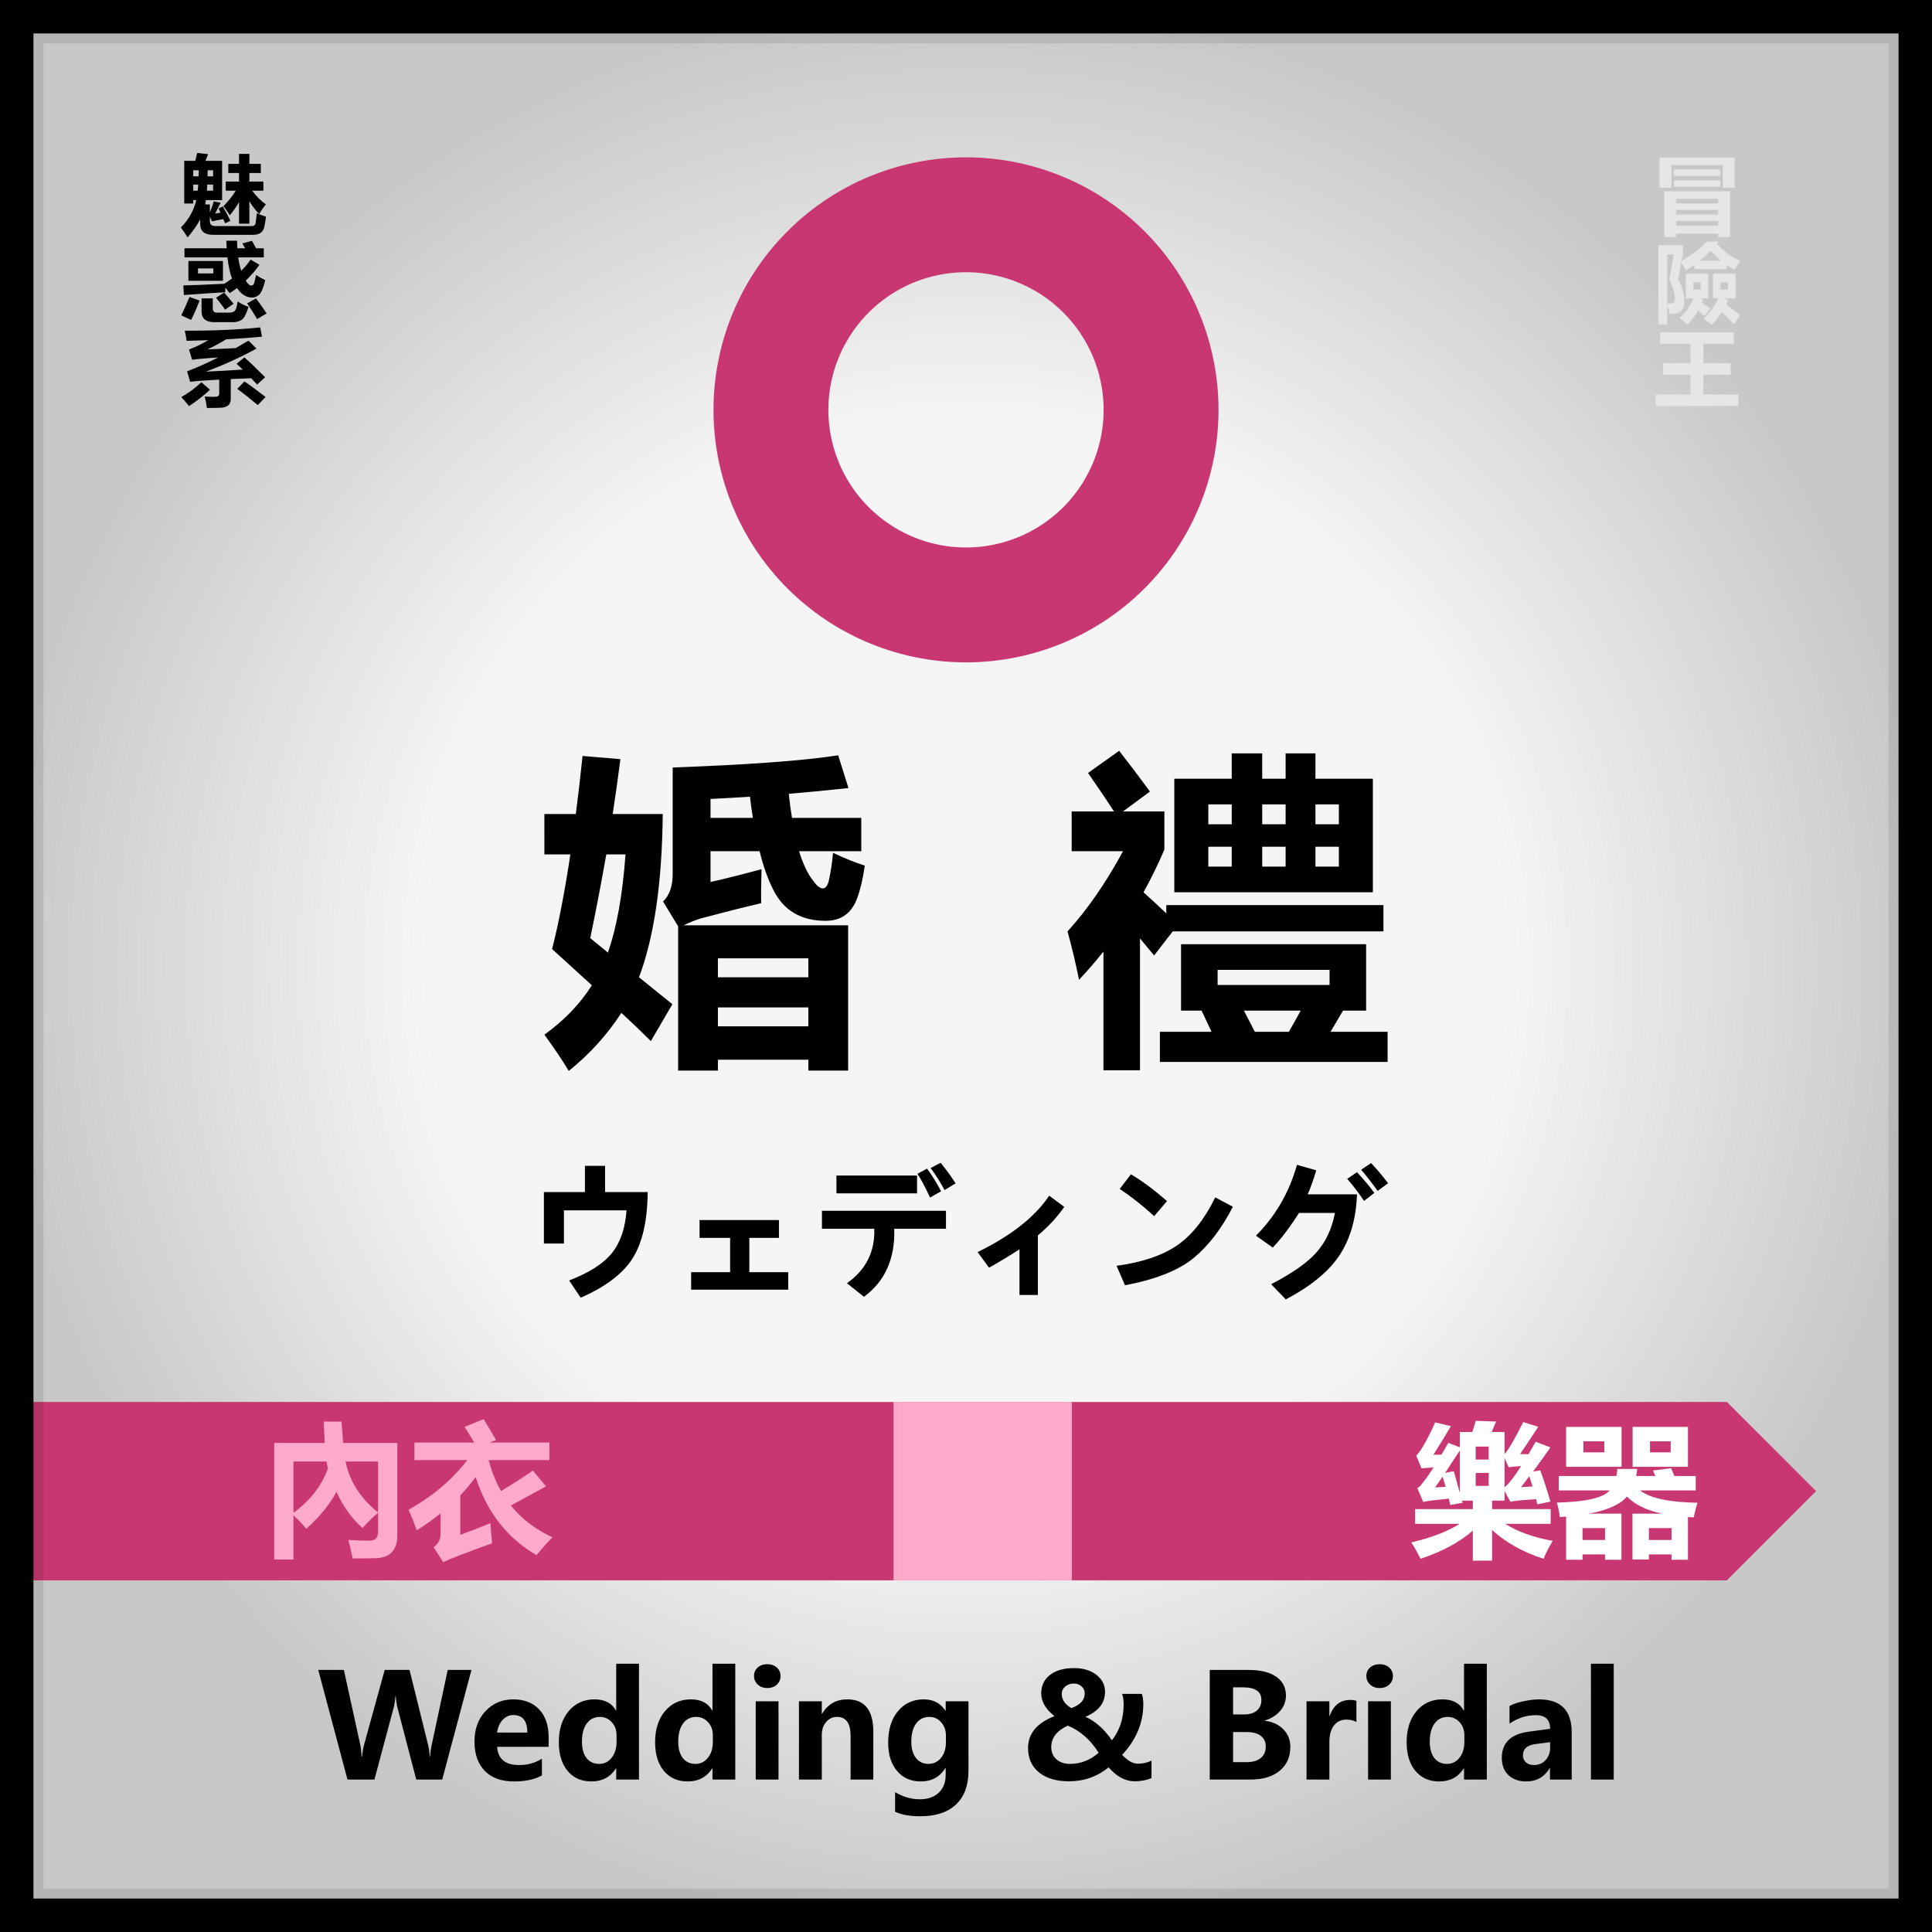
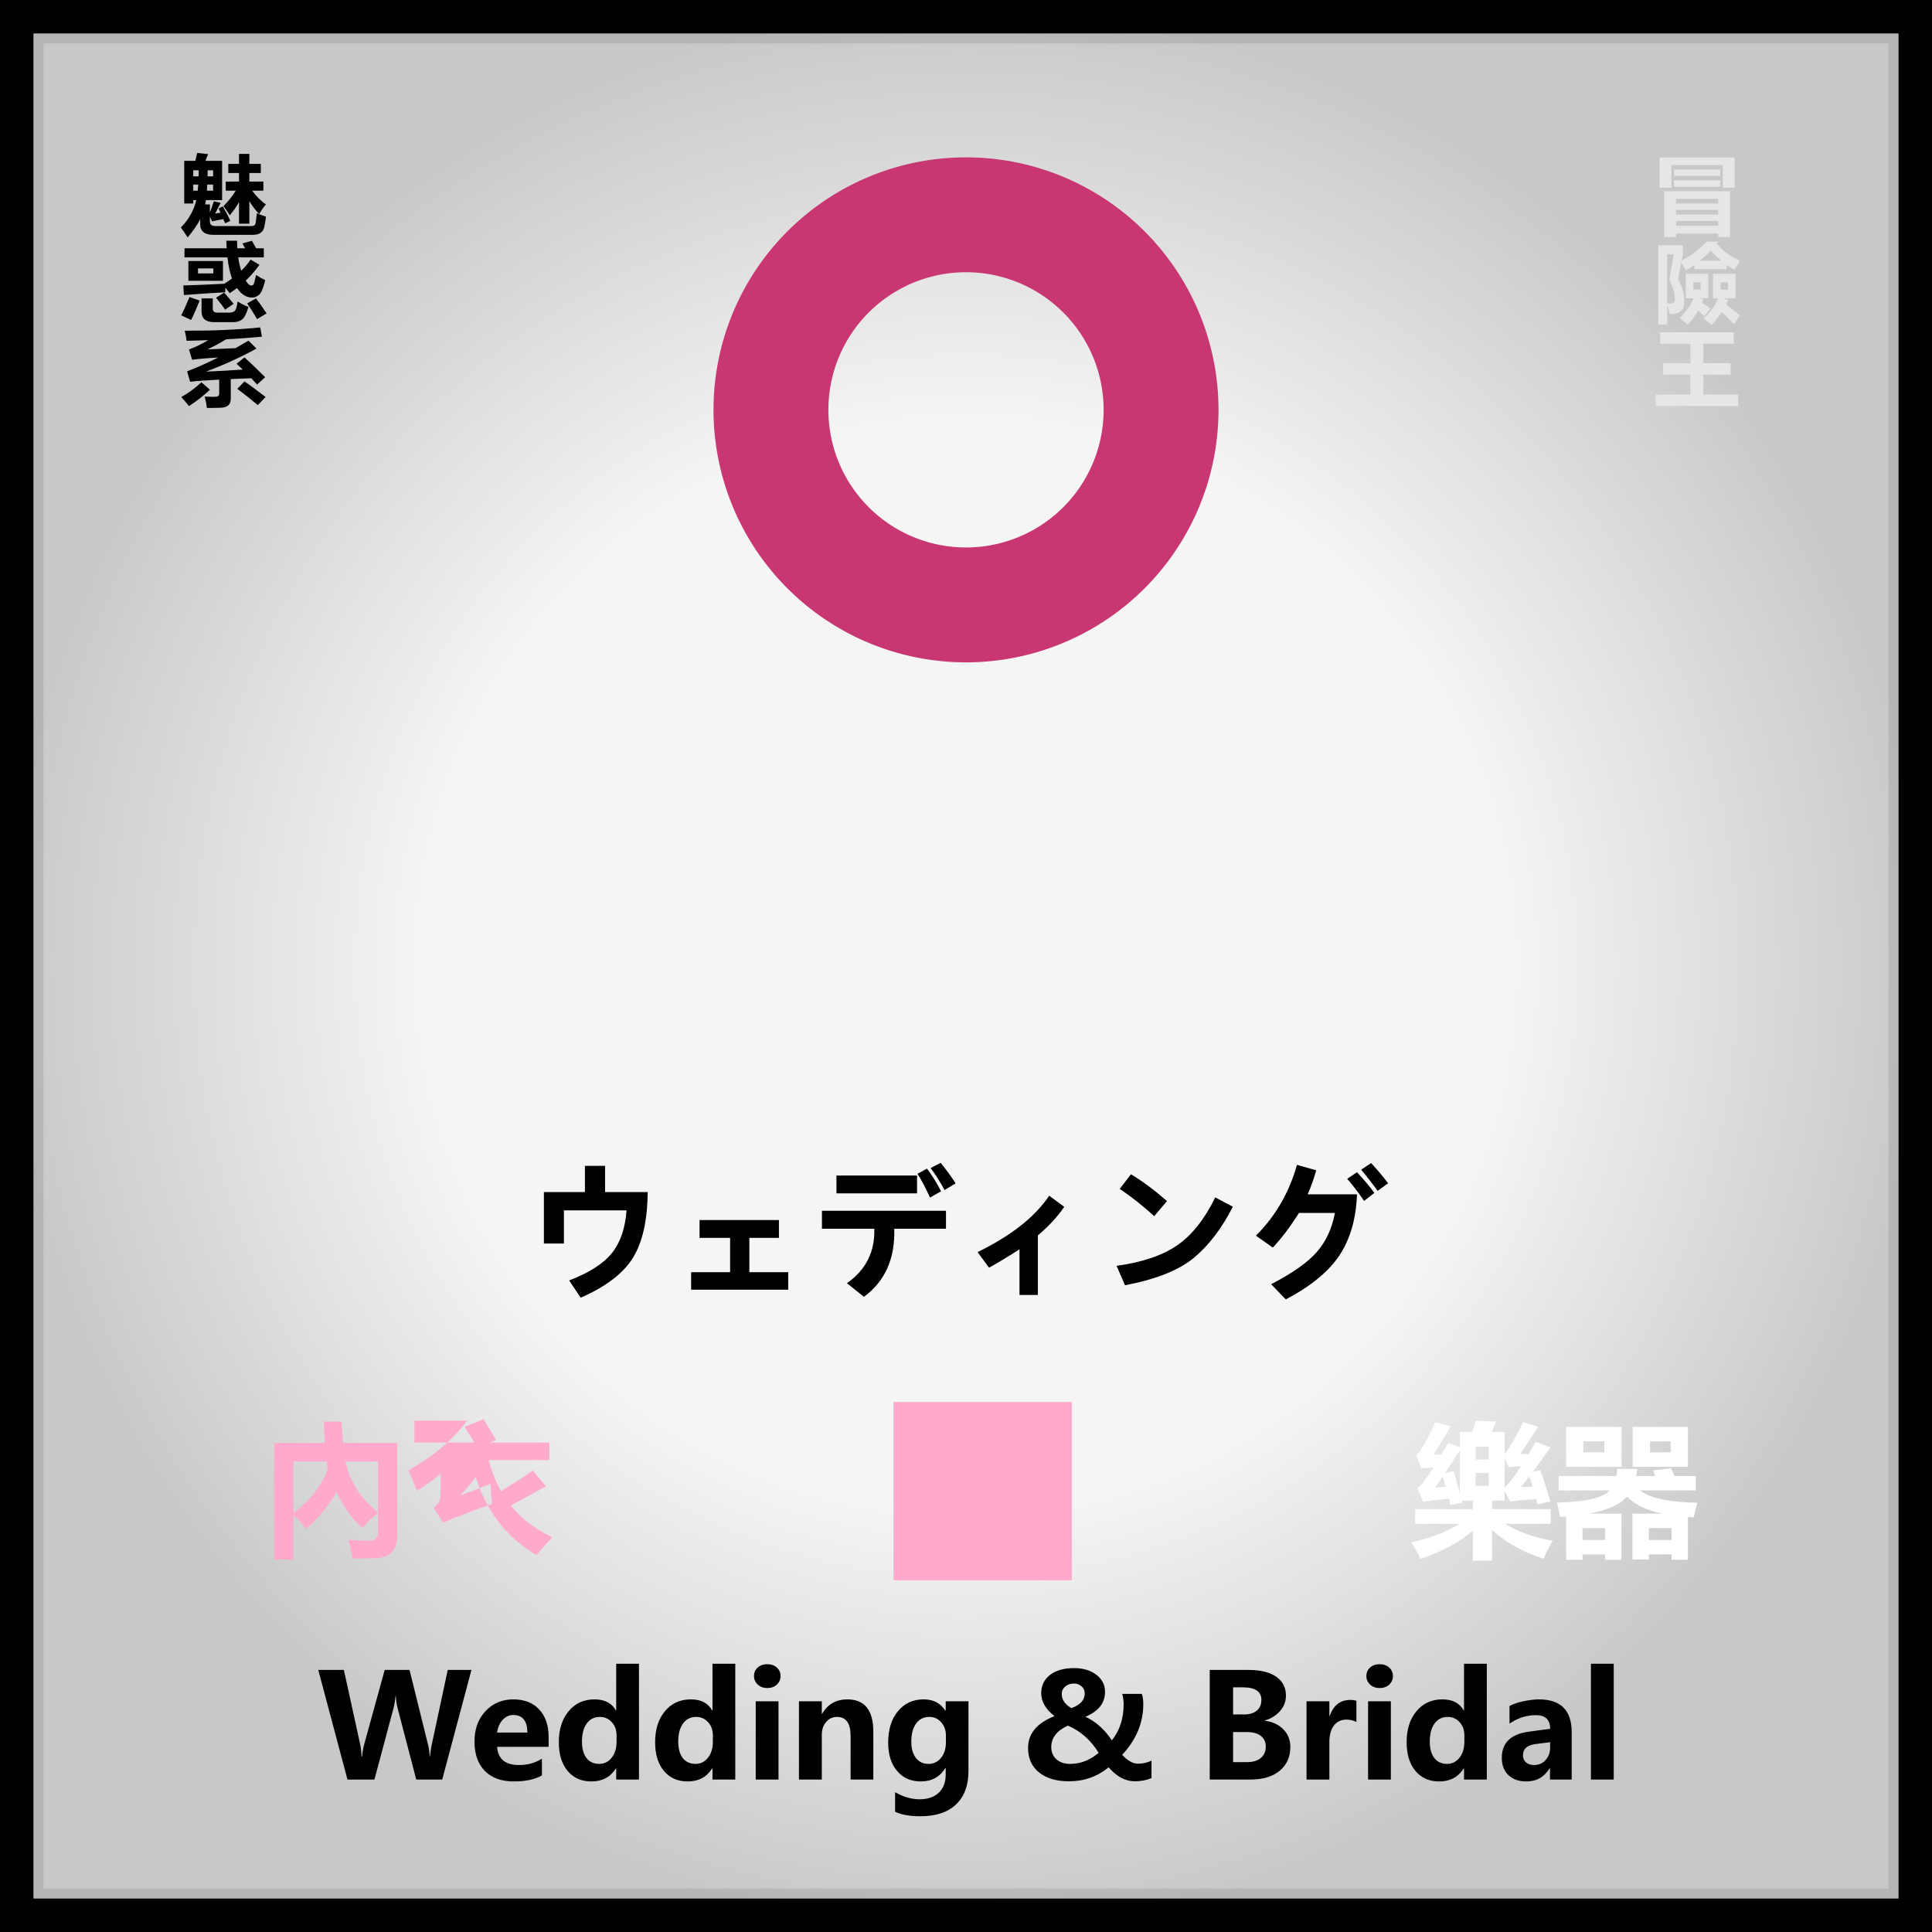
<svg xmlns="http://www.w3.org/2000/svg" xmlns:xlink="http://www.w3.org/1999/xlink" xml:space="preserve" width="800" height="800">
  <rect width="100%" height="100%" fill="#333333" stroke="none" />
  <defs>
    <radialGradient xlink:href="#a" id="b" cx="400" cy="400" r="400" fx="400" fy="400" gradientTransform="translate(-2)" gradientUnits="userSpaceOnUse" />
    <radialGradient xlink:href="#a" id="c" cx="400" cy="400" r="400" fx="400" fy="400" gradientTransform="translate(-2)" gradientUnits="userSpaceOnUse" />
    <radialGradient xlink:href="#a" id="d" cx="400" cy="400" r="400" fx="400" fy="400" gradientTransform="translate(-2)" gradientUnits="userSpaceOnUse" />
    <linearGradient id="a">
      <stop offset=".559" style="stop-color:#f5f5f5;stop-opacity:1" />
      <stop offset="1" style="stop-color:#c8c8c8;stop-opacity:1" />
    </linearGradient>
  </defs>
  <g style="stroke:#000;stroke-width:2;stroke-linecap:round;stroke-linejoin:round;stroke-dasharray:none;paint-order:stroke fill markers">
    <g stroke="none" style="stroke:#000;stroke-width:2;stroke-linecap:round;stroke-linejoin:round;stroke-dasharray:none;paint-order:stroke fill markers">
      <path d="M-2 0h800v800H-2Z" style="fill:url(#b);fill-rule:evenodd;stroke:none" transform="translate(-798)" />
      <path d="M226.938 332.813h47.414q-.399-8.367-.93-20.054h16.734q.797 12.218 1.461 20.054h50.867v86.727q0 20.586-19.656 21.383-9.695.398-22.312.265-1.461-7.57-3.985-17.398 10.36.797 20.055.664 7.836 0 7.836-8.5v-17.531q-6.508 5.18-14.61 14.21-15.273-13.546-24.437-34-9.031 17.266-28.29 34.797-5.976-7.304-12.085-12.617v41.438h-18.063zm49.14 17.399H245v48.21q23.64-17.398 32.273-41.437-.664-3.32-1.195-6.773zm48.344 47.812v-47.812h-30.547q5.844 28.023 30.547 47.812zm115.148-65.61h56.18q-3.984-6.64-9.164-14.741l17.93-7.172q7.039 11.422 11.687 19.523l-5.91 2.39h55.98v16.47H509.23q4.25 16.003 11.622 29.02 16.003-9.563 29.882-19.192l12.352 14.875-33.004 17.93q15.207 18.925 38.98 29.75-7.437 7.835-15.007 16.867-41.703-24.57-56.977-73.38-6.574 8.966-14.476 17.266v36.989q14.21-5.18 28.289-10.891.664 10.094 1.593 18.86-33.734 12.085-45.953 17.663l-8.898-13.945q6.906-5.18 6.508-13.812v-17.997q-10.426 8.434-22.446 16.004-3.054-9.43-7.703-19.39 34.2-19.125 55.117-46.617H439.57z" aria-label="內 衣" style="font-weight:700;font-size:136px;font-family:&quot;Microsoft YaHei UI&quot;;-inkscape-font-specification:&quot;Microsoft YaHei UI, Bold&quot;;letter-spacing:0;word-spacing:0;fill-rule:evenodd;stroke:none" transform="translate(-798)" />
      <path d="M84.895 719.84q0 18.837-17.506 18.837-16.908 0-16.908-18.348v-24.492h8.998v24.546q0 10.52 8.29 10.52 8.155 0 8.155-10.14v-24.926h8.97zm36.941 18.103h-8.725v-16.772q0-7.285-5.247-7.285-2.5 0-4.159 1.957-1.658 1.93-1.658 4.948v17.152h-8.78V707.88h8.78v4.784h.109q3.289-5.518 9.677-5.518 10.003 0 10.003 12.395zm36.507 0h-8.753v-4.24h-.136q-3.18 4.974-9.405 4.974-5.736 0-9.134-4.05-3.37-4.05-3.37-11.036 0-7.394 3.778-11.906 3.806-4.54 9.922-4.54 5.871 0 8.209 4.24h.136v-17.94h8.753zm-8.617-17.016q0-3.045-1.849-5.03-1.82-2.01-4.566-2.01-3.208 0-5.056 2.555-1.822 2.528-1.822 6.877 0 4.132 1.767 6.388 1.767 2.229 4.866 2.229 2.909 0 4.784-2.365 1.876-2.365 1.876-6.144zm43.302 4.458h-19.79q.463 6.986 8.428 6.986 4.974 0 8.78-2.447v6.443q-4.105 2.31-10.765 2.31-7.176 0-11.172-4.05-3.969-4.05-3.969-11.281 0-7.203 4.24-11.689 4.241-4.512 10.657-4.512 6.388 0 9.976 3.887 3.615 3.86 3.615 10.629zm-8.182-5.491q0-6.742-5.464-6.742-2.256 0-3.996 1.849-1.74 1.848-2.174 4.893zm33.054-4.05q-1.603-.925-3.887-.925-2.99 0-4.757 2.284-1.74 2.283-1.74 6.279v14.461h-8.78V707.88h8.78v5.654h.11q2.174-6.17 7.91-6.17 1.549 0 2.364.353zm49.419-7.965-8.699 30.064h-9.215l-4.62-18.05q-.463-1.82-.49-3.723h-.19q-.19 2.147-.571 3.615l-4.975 18.158h-9.106l-8.563-30.064h8.97l4.377 19.952q.272 1.196.435 3.29h.19q.136-2.012.517-3.399l5.382-19.843h8.318l4.811 19.98q.19.815.408 3.316h.218q.081-1.441.462-3.317l4.186-19.98zm30.934 17.506h-19.79q.463 6.986 8.427 6.986 4.975 0 8.78-2.447v6.443q-4.104 2.31-10.764 2.31-7.176 0-11.172-4.05-3.969-4.05-3.969-11.281 0-7.204 4.24-11.689 4.241-4.512 10.656-4.512 6.388 0 9.976 3.887 3.616 3.86 3.616 10.629zm-8.182-5.491q0-6.742-5.464-6.742-2.256 0-3.996 1.849-1.74 1.848-2.175 4.893zm14.624-10.194q2.039-1.142 5.437-1.848 3.425-.707 5.844-.707 12.613 0 12.613 12.64v18.158h-8.345v-4.376h-.11q-3.07 5.11-8.997 5.11-4.267 0-6.85-2.42-2.555-2.446-2.555-6.632 0-8.644 10.302-10.057l8.264-1.115q0-5.246-5.464-5.246-5.382 0-10.139 3.262zm9.922 14.625q-4.757.625-4.757 4.294 0 1.686 1.141 2.719 1.17 1.033 3.126 1.033 2.692 0 4.431-1.903 1.74-1.903 1.74-4.73v-2.147zm40.665-8.482q-1.604-.924-3.887-.924-2.99 0-4.757 2.284-1.74 2.283-1.74 6.279v14.461h-8.78V707.88h8.78v5.654h.11q2.174-6.17 7.91-6.17 1.549 0 2.364.353zm50.343 17.425q-6.578 5.355-15.25 5.355-7.23 0-11.47-3.398-4.241-3.425-4.241-9.405 0-8.264 10.166-12.233-5.11-3.996-5.11-8.78 0-4.43 3.37-7.04 3.398-2.637 9.188-2.637 5.3 0 8.617 2.555 3.343 2.556 3.343 6.579 0 6.415-7.53 9.568 5.818 2.61 10.167 9.052 4.513-5.681 4.513-13.809 0-2.256-.571-4.05h7.557q.57 1.604.57 3.914 0 10.792-8.127 19.517 3.18 3.398 6.034 3.398 2.854 0 5.247-1.169v6.714q-2.99 1.224-6.47 1.224-5.328 0-10.003-5.355zm-14.298-22.752q5.11-1.876 5.11-5.627 0-1.713-1.25-2.773-1.224-1.06-2.909-1.06-2.012 0-3.343 1.169-1.332 1.142-1.332 2.827 0 3.289 3.724 5.464zm10.465 17.152q-4.675-7.475-11.852-10.438-6.36 2.936-6.36 8.236 0 2.909 1.984 4.703 2.011 1.767 5.246 1.767 6.035 0 10.982-4.268zm40.747-.326q5.083 4.213 11.553 4.213 3.67 0 5.518-1.25 1.848-1.278 1.848-3.262 0-1.713-1.468-3.235-1.467-1.522-7.747-4.132-9.867-4.186-9.867-12.178 0-5.871 4.458-9.106 4.485-3.262 11.852-3.262 6.17 0 10.356 1.604v8.427q-4.24-2.882-9.921-2.882-3.317 0-5.301 1.223-1.984 1.197-1.984 3.235 0 1.631 1.359 3.018 1.359 1.359 6.714 3.696 6.28 2.691 8.617 5.682 2.365 2.99 2.365 7.122 0 6.061-4.295 9.242-4.295 3.18-12.205 3.18-7.23 0-11.852-2.338zm62.955 10.601h-8.752v-17.125q0-6.932-5.056-6.932-2.528 0-4.187 1.93-1.63 1.93-1.63 5.002v17.125h-8.78v-44.498h8.78v18.946h.108q3.452-5.246 9.297-5.246 10.22 0 10.22 12.341zm8.264-28.243q2.039-1.142 5.437-1.848 3.425-.707 5.844-.707 12.613 0 12.613 12.64v18.158h-8.345v-4.376h-.11q-3.07 5.11-8.997 5.11-4.267 0-6.85-2.42-2.555-2.446-2.555-6.632 0-8.644 10.302-10.057l8.264-1.115q0-5.246-5.464-5.246-5.382 0-10.139 3.262zm9.922 14.625q-4.757.625-4.757 4.294 0 1.686 1.141 2.719 1.17 1.033 3.126 1.033 2.692 0 4.431-1.903 1.74-1.903 1.74-4.73v-2.147zm30.281 10.003v17.451h-8.78v-43.9h8.78v4.594h.11q3.451-5.328 9.758-5.328 5.735 0 8.97 4.023 3.235 3.996 3.235 10.9 0 7.53-3.751 12.07-3.752 4.54-9.84 4.54-5.519 0-8.373-4.35zm-.136-9.677q0 3.207 1.74 5.246 1.74 2.039 4.513 2.039 3.289 0 5.11-2.555 1.848-2.556 1.848-7.231 0-8.264-6.442-8.264-2.99 0-4.893 2.284-1.876 2.283-1.876 5.871zm55.127.734h-19.789q.462 6.986 8.427 6.986 4.974 0 8.78-2.447v6.443q-4.105 2.31-10.765 2.31-7.176 0-11.172-4.05-3.968-4.05-3.968-11.281 0-7.204 4.24-11.689 4.24-4.512 10.656-4.512 6.388 0 9.976 3.887 3.615 3.86 3.615 10.629zm-8.182-5.491q0-6.742-5.464-6.742-2.256 0-3.995 1.849-1.74 1.848-2.175 4.893zm56.785-12.015-8.698 30.064h-9.215l-4.621-18.05q-.463-1.82-.49-3.723h-.19q-.19 2.147-.57 3.615l-4.975 18.158h-9.107l-8.562-30.064h8.97l4.377 19.952q.271 1.196.435 3.29h.19q.136-2.012.516-3.399l5.382-19.843h8.318l4.812 19.98q.19.815.408 3.316h.217q.082-1.441.462-3.317l4.186-19.98zm30.934 17.506H668.7q.462 6.986 8.427 6.986 4.974 0 8.78-2.447v6.443q-4.105 2.31-10.765 2.31-7.176 0-11.172-4.05-3.968-4.05-3.968-11.281 0-7.204 4.24-11.689 4.24-4.512 10.656-4.512 6.388 0 9.976 3.887 3.615 3.86 3.615 10.629zm-8.182-5.491q0-6.742-5.464-6.742-2.256 0-3.996 1.849-1.74 1.848-2.174 4.893zm14.624-10.194q2.04-1.142 5.437-1.848 3.425-.707 5.844-.707 12.613 0 12.613 12.64v18.158h-8.345v-4.376h-.109q-3.071 5.11-8.997 5.11-4.268 0-6.85-2.42-2.555-2.446-2.555-6.632 0-8.644 10.302-10.057l8.263-1.115q0-5.246-5.463-5.246-5.383 0-10.14 3.262zm9.922 14.625q-4.757.625-4.757 4.294 0 1.686 1.142 2.719 1.169 1.033 3.126 1.033 2.691 0 4.43-1.903 1.74-1.903 1.74-4.73v-2.147zm40.666-8.482q-1.604-.924-3.887-.924-2.99 0-4.757 2.284-1.74 2.283-1.74 6.279v14.461h-8.78V707.88h8.78v5.654h.109q2.174-6.17 7.91-6.17 1.55 0 2.365.353z" aria-label="Underwear &amp; Shapewear" style="font-weight:700;font-size:55.67px;font-family:&quot;Microsoft YaHei UI&quot;;-inkscape-font-specification:&quot;Microsoft YaHei UI, Bold&quot;;letter-spacing:0;word-spacing:0;fill-rule:evenodd;stroke:none;stroke-width:1.856" transform="translate(-798)" />
      <path d="M-2 580.528v73.846h715.077L750 617.451l-36.923-36.923z" style="fill:#c83771;fill-opacity:1;fill-rule:evenodd;stroke:none;stroke-width:2;stroke-linecap:round;stroke-linejoin:round;stroke-dasharray:none;paint-order:stroke fill markers" transform="translate(-798)" />
      <path d="M367.996 580.528h73.846v73.846h-73.846z" style="fill:#fac;fill-opacity:1;fill-rule:evenodd;stroke:none;stroke-width:2;stroke-linecap:round;stroke-linejoin:round;stroke-dasharray:none;paint-order:stroke fill markers" transform="translate(-798)" />
      <path d="M607.06 646.28v-26.368l-2.755-4.512q1.817-1.757 1.758-5.273v-19.219q20.801-.762 30.235-2.226l1.875 5.976q-5.274.586-10.899 1.055.235 2.344.586 4.394h12.656v6.094H629.15q1.113 3.574 2.578 5.39.996 1.407 1.758 1.407t1.113-1.465q.528-2.402.762-5.039 2.93 1.406 5.8 2.344-.526 3.633-1.405 5.976-1.524 4.102-5.743 4.102-6.738 0-9.55-5.625-1.524-2.988-2.52-7.09h-8.965v5.625q4.16-.937 9.317-2.344-.117 4.22-.059 6.211-5.45 1.29-11.133 2.813-1.465.469-3.047 1.23h30.059v26.543h-7.266v-1.992h-16.523v1.992zm-24.434-46.876h5.742q.644-4.922 1.23-10.605l6.914.586q-.644 5.039-1.406 10.02h9.14q-.175 18.808-4.335 29.823 3.34 2.696 6.094 4.922l-3.926 6.739q-2.461-2.461-5.39-5.157-3.868 5.977-9.61 10.606-1.875-3.106-4.453-6.621 5.449-3.926 8.672-9.024-3.399-3.105-7.266-6.62 1.758-6.856 3.34-17.286h-4.746zm8.379 22.676q1.64 1.348 3.222 2.637 2.403-6.797 3.223-17.93h-3.516q-1.347 7.676-2.93 15.293zm23.32 16.113h16.523v-3.457h-16.523zm16.523-12.422h-16.523v3.457h16.523zm-10.664-29.53q-3.515.234-7.207.41v3.456h7.735q-.293-1.816-.528-3.867zm62.11-7.911h5.449v4.629h10.488V613.7h-36.27V592.96h10.489v-4.629h5.566v4.629h4.278zm-30.41-.469q2.753 3.516 5.625 7.442l-4.922 3.632h7.558v6.973q-1.699 3.985-3.808 7.793 2.46 2.227 4.16 3.867v-1.523h39.668v4.805h-38.496l-3.399 4.394q-1.347-1.64-2.578-3.105v24.082h-6.68v-21.68q-2.109 2.637-4.453 5.156-.937-4.629-2.11-8.847 5.45-5.977 10.138-14.649h-9.375v-7.266h7.734q-1.582-2.46-4.746-7.03zm11.308 35.332h33.809v12.13h-4.219q-1.23 2.109-2.285 3.866h10.43v5.508h-41.602v-5.508h9.434l-1.817-3.867h-3.75zm27.129 4.688h-20.45v2.754h20.45zm-13.652 11.308h6.21q.997-1.699 2.169-3.867h-10.371l1.992 3.867zm15.351-41.543h-4.277v3.633h4.277zm0 11.368v-3.633h-4.277v3.633zm-14.004 0h4.278v-3.633h-4.278zm0-7.735h4.278v-3.633h-4.278zm-9.843 7.735h4.277v-3.633h-4.277zm0-7.735h4.277v-3.633h-4.277z" aria-label="婚禮" style="font-weight:700;font-size:60px;font-family:&quot;Microsoft YaHei UI&quot;;-inkscape-font-specification:&quot;Microsoft YaHei UI, Bold&quot;;letter-spacing:0;word-spacing:0;fill:#fff;fill-rule:evenodd;stroke:none" transform="translate(-798)" />
      <path d="M116.051 646.074v-25.898q-1.992.937-4.101 1.758-2.403-4.57-4.22-7.383 10.079-2.432 18.253-7.266h-16.084v-6.21h23.086v-4.102q-9.17.351-18.867.527-.528-3.164-1.23-6.387 26.25-.469 46.64-1.992l1.523 6.211q-9.697.762-20.098 1.289v4.453h23.32v6.211h-16.757q8.057 4.453 18.691 6.27-2.168 3.691-3.984 7.5-2.256-.703-4.336-1.553v26.572h-7.851v-2.46h-26.133v2.46zm3.867-27.832h35.01q-8.144-3.72-13.975-9.316v7.851h-7.968v-7.617q-5.684 5.156-13.067 9.082zm30.118 6.152h-26.133v3.692h26.133zm-26.133 13.067h26.133v-3.692h-26.133Zm100.957-35.8q-6.621 6.62-15.147 13.417 6.68 10.02 16.377 16.465-2.285 3.223-4.922 8.32-12.04-8.701-19.629-25.254v21.035q0 4.073-1.787 6.416-1.758 2.344-4.98 2.872-3.194.556-11.397.556-.879-4.922-2.109-9.14 4.219.468 8.379.468 3.75 0 3.75-4.57v-43.652h8.144v9.814q1.817 5.186 4.16 9.785 7.178-6.386 12.481-12.334zm-34.57-.704v7.09q-4.16 20.39-18.633 32.812-2.168-5.039-4.102-8.261 10.664-9.082 15-23.907h-13.008v-7.734z" aria-label="香水" style="font-weight:700;font-size:60px;font-family:&quot;Microsoft YaHei UI&quot;;-inkscape-font-specification:&quot;Microsoft YaHei UI, Bold&quot;;letter-spacing:0;word-spacing:0;fill:#fac;fill-rule:evenodd;stroke:none" transform="translate(-798)" />
      <path d="M398 65.156a104.555 104.555 0 0 0-104.555 104.555A104.555 104.555 0 0 0 398 274.267 104.555 104.555 0 0 0 502.555 169.71 104.555 104.555 0 0 0 397.999 65.156Zm0 47.57a56.986 56.986 0 0 1 56.985 56.985A56.986 56.986 0 0 1 398 226.697a56.986 56.986 0 0 1-56.984-56.986 56.986 56.986 0 0 1 56.984-56.986z" style="fill:#c83771;fill-opacity:1;fill-rule:evenodd;stroke:none;stroke-width:2;stroke-linecap:round;stroke-linejoin:round;stroke-dasharray:none;paint-order:stroke fill markers" transform="translate(-798)" />
      <path d="M258.877 499.535q9.492 6.797 19.043 14.12l-6.035 7.384q-9.961-8.614-18.164-14.707v32.52h-9.492V493.03h-21.563v-8.262h56.602v8.262H253.72v11.66zm33.516 39.55v-17.958q-3.34 2.988-7.149 5.83-1.289-3.692-3.281-7.793 8.203-5.537 13.476-11.953h-13.242v-5.157h16.905q.79-1.318 1.494-2.695H286.65v-4.805h15.996q.44-1.2.762-2.46h-19.57v-5.157h13.3q-1.318-1.963-2.46-3.457l7.5-2.812q2.05 2.988 4.043 6.27h10.312q2.256-3.429 4.043-6.446l7.5 3.164q-1.142 1.67-2.314 3.281h12.92v5.156H312.05q-.41 1.26-.85 2.461h24.434v4.805H309.15q-.644 1.377-1.347 2.695h32.285v5.157h-35.42q-.908 1.347-1.875 2.636h31.494v29.239h-8.027v-2.168h-25.84v2.168zm33.867-23.906h-25.84v2.813h25.84zm-25.84 9.61h25.84v-2.813h-25.84zm0 6.797h25.84v-2.813h-25.84zM371.025 516q-2.314 0-4.013-1.7-1.7-1.699-1.7-4.013 0-2.315 1.7-4.014 1.699-1.7 4.013-1.7 2.315 0 4.014 1.7 1.7 1.7 1.7 4.014t-1.7 4.013q-1.7 1.7-4.014 1.7zm42.891-35.157q3.691 4.57 5.977 7.91l-6.68 3.575h7.441v6.504q-2.343 4.922-4.922 9.199v5.039q2.989-4.219 4.63-7.324l3.867 2.87V499.3h13.125V495.2h-14.297v-6.445h14.297v-7.207h7.5v7.207h6.152q-1.64-2.286-3.574-4.512l5.742-3.164q3.047 3.222 4.863 5.566l-3.926 2.11h5.743v6.445h-15v4.101h13.183v31.583q.469 7.44-7.148 7.44-2.461.118-4.512.06-.586-2.52-1.523-5.684v5.332h-7.5v-11.777h-5.567v12.597h-7.558v-17.46l-3.985 3.28q-2.578-3.105-4.512-5.39v19.687h-6.972V518.11q-2.344 2.871-4.805 5.39-1.113-5.624-2.168-9.609 6.387-6.152 9.961-13.828h-9.375v-7.734h10.137q-2.285-3.75-5.508-8.028zm33.633 51.68q3.164.176 2.988-2.578v-3.691h-5.683v6.152q1.171.117 2.695.117zm2.988-27.246h-5.683v5.156h5.683zm-5.683 15.645h5.683v-5.098h-5.683zm-13.067-10.489h5.567v-5.156h-5.567zm0 10.489h5.567v-5.098h-5.567zm-7.558-.586v-10.137q-2.286 3.105-4.454 5.976 2.168 2.051 4.454 4.16zm38.085 7.968h8.555V499.3h8.672v29.004h10.137v-35.39h-25.02v-8.028h53.145v8.028h-19.278v12.832h17.227v7.969h-17.227v14.59h21.211v8.027h-57.422zm96.563-28.77q9.492 6.798 19.043 14.122l-6.035 7.383q-9.961-8.614-18.164-14.707v32.52h-9.492V493.03h-21.563v-8.262h56.602v8.262H553.72v11.66zm33.516 39.552v-17.96q-3.34 2.989-7.149 5.83-1.289-3.69-3.281-7.792 8.203-5.537 13.476-11.953h-13.242v-5.157h16.905q.79-1.318 1.494-2.695H586.65v-4.805h15.996q.44-1.2.762-2.46h-19.57v-5.157h13.3q-1.318-1.963-2.46-3.457l7.5-2.812q2.05 2.988 4.043 6.27h10.312q2.256-3.429 4.043-6.446l7.5 3.164q-1.142 1.67-2.314 3.281h12.92v5.156H612.05q-.41 1.26-.85 2.461h24.434v4.805H609.15q-.644 1.377-1.347 2.695h32.285v5.157h-35.42q-.908 1.347-1.875 2.636h31.494v29.239h-8.027v-2.168h-25.84v2.168zm33.867-23.907h-25.84v2.813h25.84zm-25.84 9.61h25.84v-2.813h-25.84zm0 6.797h25.84v-2.813h-25.84z" aria-label="下着・補正下着" style="font-weight:700;font-size:60px;font-family:&quot;Microsoft YaHei UI&quot;;-inkscape-font-specification:&quot;Microsoft YaHei UI, Bold&quot;;letter-spacing:0;word-spacing:0;white-space:pre;inline-size:518.533;fill-rule:evenodd;stroke:none" transform="translate(-831.377)" />
      <path d="M89.89 85.82q1.927 3.292 3.117 6.023l-2.17.98q-.386-.875-.736-1.75-3.362.63-4.623.98l-.91-1.996v2.066q0 1.856 2.346 1.856h14.953q1.47 0 1.61-1.505.106-.77.456-3.817 2.101.875 3.782 1.435-.245 1.961-.63 3.887-.56 3.642-4.693 3.642H85.9q-5.323 0-5.323-4.447v-1.996q-1.786 3.467-5.183 7.529-1.716-2.697-2.801-4.132 4.797-4.833 6.373-11.381h-1.26v1.4h-3.713V66.875h4.553q.42-1.576.77-3.292l4.517.49q-.49 1.331-1.085 2.802h6.864v16.319h-6.689q-.14.98-.28 1.786h1.926v3.326q.665-1.505 1.61-4.587l2.837.56q-1.26 2.417-2.276 4.518.28-.035 2.206-.35-.385-.911-.77-1.787Zm17.79-.84q-1.436 1.68-2.802 4.027-2.31-2.522-4.027-5.358v9.35H96.58v-8.965q-1.646 2.907-3.782 5.463-1.96-3.012-2.626-3.782 3.081-3.152 5.077-6.443h-4.132V75.49h5.463v-3.572h-4.412v-3.782h4.412v-4.167h4.272v4.167h4.728v3.782h-4.728v3.572h5.778v3.782h-4.622q2.556 3.536 5.673 5.708zm-21.781-5.708V76.75h-2.417q-.07 1.331-.14 2.522zm0-8.475h-2.242l-.07 2.522H85.9zm-8.195 2.522h2.206l.07-2.522h-2.276zm2.066 3.431h-2.066v2.522h1.856q.14-1.191.21-2.522zm-5.918 45.91-.245-3.993q6.461-.157 16.914-.7 1.68-1.068 3.17-2.189-1.279-3.45-1.874-8.772h-17.72v-3.782h17.387q-.088-1.506-.123-3.152h4.413q.017 1.646.105 3.152h3.239q-.595-1.12-1.138-2.03l3.922-1.087q.928 1.611 1.733 3.117h3.17v3.782H96.245q.438 3.064 1.261 5.533 2.276-2.224 3.87-4.622l3.642 2.17q-2.522 3.573-5.656 6.567 1.243 2.048 2.259 2.048.7 0 1.015-.56.315-.56.98-3.817 1.997 1.33 3.783 2.136-1.19 4.99-2.574 6.128-1.366 1.12-2.819 1.12-3.607 0-6.25-3.956-1.472 1.12-3.03 2.136-.788-1.103-1.786-2.294-.035.98-.035 1.909-6.933.385-17.054 1.155zm16.109-5.919H75.708v-8.23h14.253Zm-3.957-3.081v-2.067h-6.339v2.067zm4.447 7.984q1.576 1.75 3.887 4.657l-3.502 2.451q-1.155-1.82-3.712-4.972zm-14.288 1.82 4.168 1.506q-1.716 4.448-3.502 8.055l-4.062-1.926q1.646-3.292 3.396-7.634zm19.856 1.892q2.206 1.4 4.482 2.24-1.295 4.308-2.766 5.324-1.454 1.015-3.642 1.015h-7.704q-5.253 0-5.253-4.482v-5.393h4.622v4.237q0 1.681 1.891 1.681h4.693q1.75 0 2.486-.718.736-.718 1.19-3.904zm7.564-1.296q2.311 3.047 4.377 6.233l-3.922 2.381q-1.75-3.081-4.097-6.548zm-29.38 13.43q17.158.07 31.13-1.366l.701 3.852q-7.039.665-14.725 1.085-3.642 2.207-7.722 4.203l11.574-.526q2.609-1.47 5.34-3.116l3.292 3.291q-9.805 5.428-20.871 9.595 7.546-.332 15.198-.875-1.348-1.33-2.556-2.416l3.256-2.627q2.697 2.347 8.545 8.23l-3.327 3.046q-1.243-1.383-2.399-2.609l-8.457.333v8.23q0 1.768-1.033 2.696-1.033.928-3.151.998-2.119.087-5.656.087-.315-2.556-.91-4.762 1.716.14 3.66.14 1.417 0 1.873-.315.455-.316.455-1.191v-5.655q-7.844.402-12.011.893l-1.226-4.343q5.918-2.24 12.8-5.76-6.952.42-10.734.963l-1.296-4.272q3.817-1.419 7.95-3.87l-8.93.263q-.245-1.996-.77-4.203zm24.617 21.08q3.887 2.662 8.72 6.479l-3.222 3.362q-3.747-3.222-8.44-6.759zm-17.754.35 3.537 3.117q-3.957 3.712-8.65 6.794-1.61-2.066-3.186-3.747 4.517-2.556 8.3-6.163z" aria-label="魅惑系" style="font-weight:700;font-size:35.859px;font-family:&quot;Microsoft YaHei UI&quot;;-inkscape-font-specification:&quot;Microsoft YaHei UI, Bold&quot;;letter-spacing:0;word-spacing:0;writing-mode:tb-rl;fill-rule:evenodd;stroke:none;stroke-width:2.397" transform="matrix(1.004 0 0 .996 -798 0)" />
      <path d="M102.849 75.667v-9.604H81.578v9.604h-4.91V62.861h31.09v12.806zm-1.067-5.015H82.645v-2.704h19.137zm0 4.588H82.645v-2.703h19.137zM83.498 96.583H78.59V77.16h27.247v19.422h-4.909v-1.494h-17.43Zm17.43-16.22h-17.43v1.991h17.43Zm-17.43 6.687h17.43v-1.992h-17.43Zm0 4.766h17.43v-2.063h-17.43Zm.854 22.552q2.81 5.3 2.49 9.89.071 5.193-5.94 4.908-.463-1.92-1.067-3.913v8.324H76.17v-33.544h10.137v3.842q-.284 1.458-.569 2.739 6.474-3.557 10.387-8.11h4.909l-.605.925q4.09 4.908 9.533 7.15-1.21 2.134-2.24 3.877-1.708-.925-3.344-2.1v1.815H91.11v-1.779q-1.708 1.281-3.486 2.313-.783-1.388-1.992-3.344-.819 4.268-1.28 7.007zm14.442-2.24h9.32v10.386h-5.158l2.134.783q-.427.96-.89 1.85 2.633 1.991 5.728 4.588l-2.384 3.806q-2.418-2.596-5.157-5.193-1.815 2.881-4.162 5.442-1.636-1.351-3.308-2.703 4.055-3.77 6.047-8.573h-2.17zm-11.276 0h9.32v10.386h-3.593l1.565.534q-.285.711-.57 1.387 2.455 1.672 3.451 2.49l-2.49 3.201q-.996-1.031-2.525-2.418-1.886 3.343-4.411 6.011-1.21-1.21-3.344-2.81 3.949-3.735 5.763-8.395h-3.166Zm-5.976 12.592q1.494-.036 1.494-1.708.071-3.237-2.348-8.501.747-3.878 1.814-10.6h-2.667v20.809q1.138.035 1.707 0zm16.363-22.41q-2.17 2.276-4.589 4.304h8.893q-2.206-1.92-4.304-4.304zm7.078 16.54v-3.059h-3.059v3.06zm-11.276 0v-3.059h-3.059v3.06zm-18.639 44.482h14.37v-8.43h-11.31v-4.874h11.31v-8.216h-12.52v-4.874h30.449v4.874H94.81v8.216h11.276v4.874H94.81v8.43h14.442v4.873H75.068Z" aria-label="冒險王" style="font-weight:700;font-size:36.425px;font-family:&quot;Microsoft YaHei UI&quot;;-inkscape-font-specification:&quot;Microsoft YaHei UI, Bold&quot;;letter-spacing:0;word-spacing:0;writing-mode:tb-rl;white-space:pre;inline-size:131.203;fill:#e6e6e6;fill-rule:evenodd;stroke:none;stroke-width:2.377" transform="matrix(1 0 0 .977 -189.472 3.804)" />
    </g>
    <g style="stroke:none;stroke-width:2;stroke-linecap:round;stroke-linejoin:round;stroke-dasharray:none;paint-order:stroke fill markers">
      <path d="M4 4v792h792V4Zm14 14h764v764H18Z" style="mix-blend-mode:normal;fill:#000005;fill-opacity:.095;fill-rule:evenodd;stroke:none;stroke-width:3;stroke-linecap:round;stroke-linejoin:round;stroke-dasharray:none;paint-order:stroke markers fill" transform="translate(-800)" />
      <path d="M0 0v800h800V0Zm13.848 13.848h772.304v772.304H13.848Z" style="fill:#000;fill-opacity:1;fill-rule:evenodd;stroke:none;stroke-width:3.049;stroke-linecap:round;stroke-linejoin:round;stroke-dasharray:none;paint-order:stroke markers fill" transform="translate(-800)" />
    </g>
  </g>
  <g style="stroke:#000;stroke-width:2;stroke-linecap:round;stroke-linejoin:round;stroke-dasharray:none;paint-order:stroke fill markers">
    <g stroke="none" style="stroke:#000;stroke-width:2;stroke-linecap:round;stroke-linejoin:round;stroke-dasharray:none;paint-order:stroke fill markers">
      <path d="M-2 0h800v800H-2Z" style="fill:url(#c);fill-rule:evenodd;stroke:none" transform="translate(2)" />
-       <path d="M278.8 443.313v-59.765l-6.241-10.227q4.117-3.984 3.984-11.953v-43.563q47.148-1.726 68.531-5.046l4.25 13.546q-11.953 1.329-24.703 2.391.531 5.313 1.328 9.961h28.688v13.813H328.87q2.524 8.101 5.844 12.218 2.258 3.188 3.984 3.188 1.727 0 2.524-3.32 1.195-5.446 1.726-11.422 6.64 3.187 13.149 5.312-1.196 8.234-3.188 13.547-3.453 9.297-13.015 9.297-15.274 0-21.649-12.75-3.453-6.774-5.71-16.07h-20.321v12.75q9.43-2.125 21.117-5.313-.266 9.563-.133 14.078-12.351 2.922-25.234 6.375-3.32 1.063-6.906 2.79h68.132v60.163h-16.468v-4.515H295.27v4.515zm-55.382-106.25h13.016q1.46-11.156 2.789-24.039l15.672 1.328q-1.461 11.422-3.188 22.711h20.719q-.399 42.633-9.828 67.602 7.57 6.11 13.812 11.156l-8.898 15.274q-5.578-5.579-12.219-11.688-8.766 13.547-21.781 24.04-4.25-7.04-10.094-15.009 12.352-8.898 19.656-20.453-7.703-7.039-16.469-15.008 3.985-15.539 7.57-39.18h-10.757zm18.992 51.399q3.719 3.054 7.305 5.976 5.445-15.406 7.305-40.64h-7.97q-3.054 17.398-6.64 34.664zm52.86 36.523h37.453v-7.836H295.27zm37.453-28.156H295.27v7.836h37.453zM308.55 329.89q-7.969.532-16.336.93v7.836h17.531q-.664-4.117-1.195-8.766zm221.797-17.93h12.351v10.493h23.774v47.016h-82.211v-47.016h23.773v-10.492h12.617v10.492h9.696zm-68.93-1.062q6.242 7.969 12.75 16.867l-11.156 8.235h17.133v15.804q-3.852 9.032-8.633 17.665 5.578 5.046 9.43 8.765v-3.453h89.913v10.89h-87.257l-7.703 9.962q-3.055-3.72-5.844-7.04v54.586h-15.14v-49.14q-4.782 5.976-10.095 11.687-2.125-10.492-4.78-20.054 12.35-13.547 22.976-33.203h-21.25V336h17.531q-3.586-5.577-10.758-15.937zm25.633 80.086h76.633v27.492h-9.563q-2.789 4.782-5.18 8.766h23.641v12.484h-94.297v-12.484h21.383q-1.992-4.25-4.117-8.766h-8.5zm61.492 10.625h-46.352v6.242h46.352zm-30.945 25.633h14.078q2.258-3.852 4.914-8.766h-23.508q2.125 4.118 4.516 8.766zm34.797-94.164h-9.696v8.234h9.696zm0 25.766v-8.235h-9.696v8.235zm-31.743 0h9.696v-8.235h-9.696zm0-17.532h9.696v-8.234h-9.696zm-22.312 17.532h9.695v-8.235h-9.695zm0-17.532h9.695v-8.234h-9.695z" aria-label="婚 禮" style="font-weight:700;font-size:136px;font-family:&quot;Microsoft YaHei UI&quot;;-inkscape-font-specification:&quot;Microsoft YaHei UI, Bold&quot;;letter-spacing:0;word-spacing:0;fill-rule:evenodd;stroke:none" transform="translate(2)" />
      <path d="m193.215 691.486-12.1 45.381h-10.752l-7.734-29.59q-.615-2.402-.733-5.01h-.117q-.293 3.047-.82 5.01l-7.91 29.59h-11.162l-12.1-45.38h10.606l6.738 30.76q.44 2.022.615 5.099h.205q.147-2.403.908-5.245l8.438-30.615h10.283l7.676 30.996q.469 1.846.732 4.805h.147q.117-2.549.674-4.98l6.591-30.82zm31.963 31.846H203.85q.498 7.53 9.082 7.53 5.361 0 9.463-2.638v6.944q-4.424 2.49-11.602 2.49-7.734 0-12.041-4.365-4.277-4.365-4.277-12.158 0-7.764 4.57-12.598 4.57-4.863 11.484-4.863 6.885 0 10.752 4.19 3.897 4.16 3.897 11.454zm-8.819-5.918q0-7.266-5.888-7.266-2.432 0-4.307 1.992-1.875 1.993-2.344 5.274zm46.23 19.453h-9.433v-4.57h-.146q-3.428 5.361-10.137 5.361-6.182 0-9.844-4.365-3.633-4.365-3.633-11.895 0-7.968 4.073-12.832 4.101-4.892 10.693-4.892 6.328 0 8.848 4.57h.146v-19.336h9.434zm-9.286-18.34q0-3.281-1.992-5.42-1.963-2.168-4.922-2.168-3.457 0-5.45 2.754-1.962 2.725-1.962 7.412 0 4.453 1.904 6.885 1.904 2.402 5.244 2.402 3.135 0 5.156-2.548 2.022-2.55 2.022-6.621zm49.16 18.34h-9.434v-4.57h-.146q-3.428 5.361-10.137 5.361-6.182 0-9.844-4.365-3.632-4.365-3.632-11.895 0-7.968 4.072-12.832 4.101-4.892 10.693-4.892 6.328 0 8.848 4.57h.146v-19.336h9.434zm-9.287-18.34q0-3.281-1.992-5.42-1.963-2.168-4.922-2.168-3.457 0-5.45 2.754-1.962 2.725-1.962 7.412 0 4.453 1.904 6.885 1.904 2.402 5.244 2.402 3.135 0 5.156-2.548 2.022-2.55 2.022-6.621zm17.05-24.521q0-2.168 1.524-3.516 1.553-1.377 3.955-1.377 2.461 0 3.984 1.406 1.524 1.377 1.524 3.487 0 2.138-1.553 3.574-1.553 1.406-3.955 1.406-2.373 0-3.926-1.435-1.552-1.436-1.552-3.545zm.704 42.861v-32.402h9.433v32.402zm48.691 0h-9.404v-18.076q0-7.852-5.655-7.852-2.695 0-4.482 2.11-1.787 2.08-1.787 5.332v18.486h-9.463v-32.402h9.463v5.156h.117q3.545-5.947 10.43-5.947 10.781 0 10.781 13.36zm39.404-3.574q0 9.023-5.156 13.887-5.127 4.892-14.795 4.892-6.562 0-10.43-1.875v-8.086q5.04 2.93 10.167 2.93 5.068 0 7.91-2.725 2.87-2.695 2.87-7.5v-2.695h-.146q-3.427 5.537-10.195 5.537-6.123 0-9.814-4.365-3.663-4.365-3.663-11.69 0-8.173 4.043-13.037 4.073-4.892 10.664-4.892 5.977 0 8.965 4.658h.147v-3.867h9.433zm-9.345-14.707q0-3.223-1.963-5.42-1.934-2.227-4.893-2.227-3.457 0-5.478 2.725-1.992 2.695-1.992 7.588 0 4.248 1.933 6.709 1.934 2.431 5.127 2.431 3.223 0 5.244-2.49 2.022-2.49 2.022-6.474zm67.382 13.242q-7.09 5.771-16.435 5.771-7.793 0-12.363-3.662-4.57-3.691-4.57-10.136 0-8.907 10.956-13.184-5.507-4.307-5.507-9.463 0-4.775 3.632-7.588 3.663-2.842 9.903-2.842 5.713 0 9.287 2.754 3.603 2.754 3.603 7.09 0 6.914-8.115 10.313 6.27 2.812 10.957 9.756 4.863-6.123 4.863-14.883 0-2.432-.615-4.365h8.145q.615 1.728.615 4.218 0 11.631-8.76 21.035 3.428 3.663 6.504 3.663 3.076 0 5.654-1.26v7.236q-3.222 1.318-6.972 1.318-5.742 0-10.782-5.771zm-15.41-24.521q5.508-2.022 5.508-6.065 0-1.846-1.348-2.988-1.318-1.143-3.134-1.143-2.168 0-3.604 1.26-1.435 1.23-1.435 3.047 0 3.545 4.013 5.889zm11.28 18.486q-5.04-8.057-12.774-11.25-6.855 3.164-6.855 8.877 0 3.135 2.138 5.068 2.168 1.904 5.655 1.904 6.504 0 11.836-4.6zm45.996 11.074v-45.38h16.113q7.412 0 11.426 2.812 4.013 2.812 4.013 7.793 0 3.691-2.49 6.474-2.49 2.783-6.27 3.838v.117q4.747.586 7.647 3.516 2.93 2.93 2.93 7.353 0 6.182-4.395 9.844-4.394 3.633-12.011 3.633zm9.668-38.174v11.22h4.6q3.31 0 5.214-1.581 1.904-1.582 1.904-4.424 0-5.215-7.617-5.215zm0 18.516v12.451h5.742q3.662 0 5.713-1.7 2.08-1.698 2.08-4.716 0-2.871-2.05-4.453-2.052-1.582-5.831-1.582zm51.064-4.16q-1.728-.996-4.19-.996-3.222 0-5.126 2.46-1.875 2.461-1.875 6.768v15.586h-9.463v-32.402h9.463v6.093h.117q2.344-6.65 8.525-6.65 1.67 0 2.55.38zm4.131-19.043q0-2.168 1.523-3.516 1.553-1.377 3.956-1.377 2.46 0 3.984 1.406 1.523 1.377 1.523 3.487 0 2.138-1.552 3.574-1.553 1.406-3.955 1.406-2.374 0-3.926-1.435-1.553-1.436-1.553-3.545zm.703 42.861v-32.402h9.434v32.402zm49.16 0h-9.433v-4.57h-.147q-3.428 5.361-10.136 5.361-6.182 0-9.844-4.365-3.633-4.365-3.633-11.895 0-7.968 4.072-12.832 4.102-4.892 10.694-4.892 6.328 0 8.847 4.57h.147v-19.336h9.433zm-9.287-18.34q0-3.281-1.992-5.42-1.963-2.168-4.922-2.168-3.457 0-5.45 2.754-1.962 2.725-1.962 7.412 0 4.453 1.904 6.885 1.905 2.402 5.244 2.402 3.135 0 5.157-2.548 2.021-2.55 2.021-6.621zm18.692-12.1q2.197-1.23 5.859-1.992 3.691-.761 6.299-.761 13.594 0 13.594 13.623v19.57h-8.995v-4.717h-.117q-3.31 5.508-9.697 5.508-4.6 0-7.383-2.607-2.754-2.637-2.754-7.149 0-9.316 11.104-10.84l8.906-1.2q0-5.655-5.889-5.655-5.8 0-10.927 3.516zm10.693 15.762q-5.127.674-5.127 4.63 0 1.816 1.23 2.929 1.26 1.113 3.37 1.113 2.9 0 4.775-2.05 1.875-2.051 1.875-5.098v-2.315zm23.027 14.678v-47.959h9.434v47.96z" aria-label="Wedding &amp; Bridal" style="font-weight:700;font-size:60px;font-family:&quot;Microsoft YaHei UI&quot;;-inkscape-font-specification:&quot;Microsoft YaHei UI, Bold&quot;;letter-spacing:0;word-spacing:0;fill-rule:evenodd;stroke:none" transform="translate(2)" />
-       <path d="M-2 580.528v73.846h715.077L750 617.451l-36.923-36.923z" style="fill:#c83771;fill-opacity:1;fill-rule:evenodd;stroke:none;stroke-width:2;stroke-linecap:round;stroke-linejoin:round;stroke-dasharray:none;paint-order:stroke fill markers" transform="translate(2)" />
      <path d="M367.996 580.528h73.846v73.846h-73.846z" style="fill:#fac;fill-opacity:1;fill-rule:evenodd;stroke:none;stroke-width:2;stroke-linecap:round;stroke-linejoin:round;stroke-dasharray:none;paint-order:stroke fill markers" transform="translate(2)" />
      <path d="M627.45 602.1q1.055.058 3.457.058 1.406-2.402 2.988-5.156l6.094 2.344q-2.93 4.277-7.207 10.02l2.988-.528q2.168 5.742 4.219 12.95l-5.39 1.112q-.235-.996-.528-2.109-8.144.469-10.664 1.055l-2.402-4.453v3.984h-5.157v3.516h24.258v6.093h-18.808q7.734 4.922 19.629 7.032-2.637 4.511-3.75 7.44-12.657-4.042-21.329-11.894v12.657h-7.968v-12.422q-8.262 7.207-21.68 11.66-1.816-3.691-3.809-6.797 12.48-2.871 19.98-7.676h-18.398v-6.093h23.907v-3.516h-4.512q.176.469.293.879l-5.098.937q-.351-1.347-.644-2.636-8.848.879-10.606 1.347l-2.402-5.625q1.933-1.289 6.68-8.613-3.106.117-4.98.352l-2.169-5.274q2.93-2.93 7.852-13.77l6.504 1.583q-4.864 8.086-7.266 11.836 1.348 0 3.34-.06 1.347-2.226 2.87-4.862l4.747 1.816v-6.328h5.156q.88-2.52 1.407-4.629l8.437.293q-.82 2.05-1.816 4.336h5.332v9.14q2.52-2.812 7.734-13.242l6.21 1.934q-5.214 8.027-7.499 11.309zm-27.48 7.09q.878 3.163 2.519 9.023v-17.637q-3.34 5.156-6.094 9.317zm27.89-2.11q-3.574.234-5.156.469l-1.7-3.75v12.07q2.462-1.934 6.856-8.789zm-13.418 8.203v-5.39h-5.39v5.39zm0-16.289h-5.39v5.39h5.39zm13.36 16.816q1.757-.117 4.804-.292-.644-1.993-1.347-4.22-1.641 2.169-3.457 4.512zm-35.567.118q1.113-.059 4.395-.293-.645-2.227-1.29-4.16-1.64 2.402-3.105 4.453zm54.258-25.078h22.969v16.523h-22.97zm15.82 10.546v-4.57h-8.672v4.57zm11.719-10.546h22.91v16.523h-22.91zm15.762 10.546v-4.57h-8.555v4.57zm-15.82 44.356v-18.984h12.187q-9.727-2.14-14.473-7.09-4.043 4.863-15.674 7.09h13.39v19.101h-6.798v-2.226h-9.316v2.226h-6.797v-17.871q-1.26.117-2.578.176-.352-2.813-1.23-5.977 18.046-.469 21.825-5.039h-21.064v-5.976h23.877q.264-1.348.38-2.93h8.204q-.147 1.553-.41 2.93h7.91l-.938-2.286 7.5-.937 1.348 3.223h8.848v5.976h-23.057q6.24 4.834 23.76 5.098-.996 3.281-1.524 6.035-1.23-.03-2.402-.117v17.695h-6.797v-2.226h-9.375v2.109zm16.171-13.008h-9.375v4.922h9.375zm-27.539 0h-9.316v4.922h9.316z" aria-label="樂器" style="font-weight:700;font-size:60px;font-family:&quot;Microsoft YaHei UI&quot;;-inkscape-font-specification:&quot;Microsoft YaHei UI, Bold&quot;;letter-spacing:0;word-spacing:0;fill:#fff;fill-rule:evenodd;stroke:none" transform="translate(2)" />
-       <path d="M111.54 597.5h20.917q-.175-3.691-.41-8.848h7.383q.352 5.39.645 8.848h22.441v38.262q0 9.082-8.672 9.433-4.277.176-9.844.117-.644-3.34-1.757-7.675 4.57.351 8.847.293 3.457 0 3.457-3.75v-7.735q-2.87 2.285-6.445 6.27-6.738-5.977-10.781-15-3.985 7.617-12.48 15.351-2.638-3.222-5.333-5.566v18.281h-7.969zm21.68 7.676h-13.712v21.27q10.43-7.677 14.238-18.282-.293-1.465-.527-2.988zm21.327 21.093v-21.093h-13.476q2.578 12.363 13.476 21.093zm15.059-28.945h24.785q-1.758-2.93-4.043-6.504l7.91-3.164q3.106 5.04 5.156 8.613l-2.607 1.055h24.697v7.266h-25.166q1.875 7.06 5.127 12.803 7.06-4.22 13.184-8.467l5.449 6.562-14.56 7.91q6.708 8.35 17.197 13.125-3.282 3.457-6.621 7.442-18.399-10.84-25.137-32.373-2.9 3.955-6.387 7.617v16.318q6.27-2.285 12.48-4.804.294 4.453.704 8.32-14.883 5.332-20.274 7.793l-3.925-6.152q3.046-2.286 2.87-6.094v-7.94q-4.599 3.721-9.902 7.06-1.347-4.16-3.398-8.554 15.088-8.437 24.316-20.566h-21.855z" aria-label="內衣" style="font-weight:700;font-size:60px;font-family:&quot;Microsoft YaHei UI&quot;;-inkscape-font-specification:&quot;Microsoft YaHei UI, Bold&quot;;letter-spacing:0;word-spacing:0;fill:#fac;fill-rule:evenodd;stroke:none" transform="translate(2)" />
+       <path d="M111.54 597.5h20.917q-.175-3.691-.41-8.848h7.383q.352 5.39.645 8.848h22.441v38.262q0 9.082-8.672 9.433-4.277.176-9.844.117-.644-3.34-1.757-7.675 4.57.351 8.847.293 3.457 0 3.457-3.75v-7.735q-2.87 2.285-6.445 6.27-6.738-5.977-10.781-15-3.985 7.617-12.48 15.351-2.638-3.222-5.333-5.566v18.281h-7.969zm21.68 7.676h-13.712v21.27q10.43-7.677 14.238-18.282-.293-1.465-.527-2.988zm21.327 21.093v-21.093h-13.476q2.578 12.363 13.476 21.093zm15.059-28.945h24.785q-1.758-2.93-4.043-6.504l7.91-3.164q3.106 5.04 5.156 8.613l-2.607 1.055h24.697v7.266h-25.166q1.875 7.06 5.127 12.803 7.06-4.22 13.184-8.467l5.449 6.562-14.56 7.91q6.708 8.35 17.197 13.125-3.282 3.457-6.621 7.442-18.399-10.84-25.137-32.373-2.9 3.955-6.387 7.617q6.27-2.285 12.48-4.804.294 4.453.704 8.32-14.883 5.332-20.274 7.793l-3.925-6.152q3.046-2.286 2.87-6.094v-7.94q-4.599 3.721-9.902 7.06-1.347-4.16-3.398-8.554 15.088-8.437 24.316-20.566h-21.855z" aria-label="內衣" style="font-weight:700;font-size:60px;font-family:&quot;Microsoft YaHei UI&quot;;-inkscape-font-specification:&quot;Microsoft YaHei UI, Bold&quot;;letter-spacing:0;word-spacing:0;fill:#fac;fill-rule:evenodd;stroke:none" transform="translate(2)" />
      <path d="M398 65.156a104.555 104.555 0 0 0-104.555 104.555A104.555 104.555 0 0 0 398 274.267 104.555 104.555 0 0 0 502.555 169.71 104.555 104.555 0 0 0 397.999 65.156Zm0 47.57a56.986 56.986 0 0 1 56.985 56.985A56.986 56.986 0 0 1 398 226.697a56.986 56.986 0 0 1-56.984-56.986 56.986 56.986 0 0 1 56.984-56.986z" style="fill:#c83771;fill-opacity:1;fill-rule:evenodd;stroke:none;stroke-width:2;stroke-linecap:round;stroke-linejoin:round;stroke-dasharray:none;paint-order:stroke fill markers" transform="translate(2)" />
      <path d="M273.057 493.617q-.147 17.637-6.153 27.275-6.006 9.639-21.591 16.465l-4.776-7.148q12.51-4.805 17.725-11.368 5.244-6.562 6.035-17.666h-25.928v13.74h-8.29v-21.298h16.991v-10.87h8.35v10.87zm17.988 40.43v-7.266h16.142v-14.209h-12.656v-7.383h32.871v7.383h-12.246v14.209h16.084v7.266zm109.512-44.034-4.57 2.754q-2.579-4.804-5.772-9.111l4.16-2.168q4.014 5.01 6.182 8.525zm-6.006 3.282-4.57 2.578q-3.106-6.65-5.215-9.815l3.955-2.168q2.988 3.955 5.83 9.405zm-9.961.85h-33.37v-7.384h33.37zm11.982 14.648h-21.416q.586 18.486-12.539 28.183l-7.06-5.625q11.777-8.261 11.338-22.558h-21.68v-7.442h51.357zm38.057 2.754v24.668h-7.617v-18.897q-6.358 4.102-12.598 7.617l-4.746-6.474q20.8-10.137 29.648-23.35l6.24 4.629q-4.394 6.328-10.927 11.807zm53.467-14.21-5.303 6.24q-7.178-6.532-14.268-11.278l4.63-6.065q7.06 4.219 14.94 11.104zm27.275 2.344q-6.973 13.594-16.26 21.24-9.287 7.647-28.418 11.28l-3.486-8.057q15.82-2.138 24.99-8.408 9.2-6.27 15.88-19.922zm64.277-9.726-4.335 3.164q-3.956-5.45-6.827-8.76l4.131-2.754q3.72 3.985 7.031 8.35zm-12.89 4.6q-.498 14.765-7.06 24.96-6.563 10.166-22.413 18.545l-6.064-6.299q13.271-6.855 18.925-13.359 5.684-6.533 7.471-16.143h-14.883q-5.478 8.672-10.84 14.327l-6.972-4.922q12.129-12.13 16.992-29.326l7.969 2.255q-1.582 5.538-3.545 9.961zm7.178-.587-4.249 3.311q-3.427-5.127-6.972-9.14l4.043-2.755q4.746 5.098 7.178 8.584z" aria-label="ウェディング" style="font-weight:700;font-size:60px;font-family:&quot;Microsoft YaHei UI&quot;;-inkscape-font-specification:&quot;Microsoft YaHei UI, Bold&quot;;letter-spacing:0;word-spacing:0;white-space:pre;inline-size:364.01;fill-rule:evenodd;stroke:none" transform="translate(-4.863)" />
      <path d="M89.89 85.82q1.927 3.292 3.117 6.023l-2.17.98q-.386-.875-.736-1.75-3.362.63-4.623.98l-.91-1.996v2.066q0 1.856 2.346 1.856h14.953q1.47 0 1.61-1.505.106-.77.456-3.817 2.101.875 3.782 1.435-.245 1.961-.63 3.887-.56 3.642-4.693 3.642H85.9q-5.323 0-5.323-4.447v-1.996q-1.786 3.467-5.183 7.529-1.716-2.697-2.801-4.132 4.797-4.833 6.373-11.381h-1.26v1.4h-3.713V66.875h4.553q.42-1.576.77-3.292l4.517.49q-.49 1.331-1.085 2.802h6.864v16.319h-6.689q-.14.98-.28 1.786h1.926v3.326q.665-1.505 1.61-4.587l2.837.56q-1.26 2.417-2.276 4.518.28-.035 2.206-.35-.385-.911-.77-1.787Zm17.79-.84q-1.436 1.68-2.802 4.027-2.31-2.522-4.027-5.358v9.35H96.58v-8.965q-1.646 2.907-3.782 5.463-1.96-3.012-2.626-3.782 3.081-3.152 5.077-6.443h-4.132V75.49h5.463v-3.572h-4.412v-3.782h4.412v-4.167h4.272v4.167h4.728v3.782h-4.728v3.572h5.778v3.782h-4.622q2.556 3.536 5.673 5.708zm-21.781-5.708V76.75h-2.417q-.07 1.331-.14 2.522zm0-8.475h-2.242l-.07 2.522H85.9zm-8.195 2.522h2.206l.07-2.522h-2.276zm2.066 3.431h-2.066v2.522h1.856q.14-1.191.21-2.522zm-5.918 45.91-.245-3.993q6.461-.157 16.914-.7 1.68-1.068 3.17-2.189-1.279-3.45-1.874-8.772h-17.72v-3.782h17.387q-.088-1.506-.123-3.152h4.413q.017 1.646.105 3.152h3.239q-.595-1.12-1.138-2.03l3.922-1.087q.928 1.611 1.733 3.117h3.17v3.782H96.245q.438 3.064 1.261 5.533 2.276-2.224 3.87-4.622l3.642 2.17q-2.522 3.573-5.656 6.567 1.243 2.048 2.259 2.048.7 0 1.015-.56.315-.56.98-3.817 1.997 1.33 3.783 2.136-1.19 4.99-2.574 6.128-1.366 1.12-2.819 1.12-3.607 0-6.25-3.956-1.472 1.12-3.03 2.136-.788-1.103-1.786-2.294-.035.98-.035 1.909-6.933.385-17.054 1.155zm16.109-5.919H75.708v-8.23h14.253Zm-3.957-3.081v-2.067h-6.339v2.067zm4.447 7.984q1.576 1.75 3.887 4.657l-3.502 2.451q-1.155-1.82-3.712-4.972zm-14.288 1.82 4.168 1.506q-1.716 4.448-3.502 8.055l-4.062-1.926q1.646-3.292 3.396-7.634zm19.856 1.892q2.206 1.4 4.482 2.24-1.295 4.308-2.766 5.324-1.454 1.015-3.642 1.015h-7.704q-5.253 0-5.253-4.482v-5.393h4.622v4.237q0 1.681 1.891 1.681h4.693q1.75 0 2.486-.718.736-.718 1.19-3.904zm7.564-1.296q2.311 3.047 4.377 6.233l-3.922 2.381q-1.75-3.081-4.097-6.548zm-29.38 13.43q17.158.07 31.13-1.366l.701 3.852q-7.039.665-14.725 1.085-3.642 2.207-7.722 4.203l11.574-.526q2.609-1.47 5.34-3.116l3.292 3.291q-9.805 5.428-20.871 9.595 7.546-.332 15.198-.875-1.348-1.33-2.556-2.416l3.256-2.627q2.697 2.347 8.545 8.23l-3.327 3.046q-1.243-1.383-2.399-2.609l-8.457.333v8.23q0 1.768-1.033 2.696-1.033.928-3.151.998-2.119.087-5.656.087-.315-2.556-.91-4.762 1.716.14 3.66.14 1.417 0 1.873-.315.455-.316.455-1.191v-5.655q-7.844.402-12.011.893l-1.226-4.343q5.918-2.24 12.8-5.76-6.952.42-10.734.963l-1.296-4.272q3.817-1.419 7.95-3.87l-8.93.263q-.245-1.996-.77-4.203zm24.617 21.08q3.887 2.662 8.72 6.479l-3.222 3.362q-3.747-3.222-8.44-6.759zm-17.754.35 3.537 3.117q-3.957 3.712-8.65 6.794-1.61-2.066-3.186-3.747 4.517-2.556 8.3-6.163z" aria-label="魅惑系" style="font-weight:700;font-size:35.859px;font-family:&quot;Microsoft YaHei UI&quot;;-inkscape-font-specification:&quot;Microsoft YaHei UI, Bold&quot;;letter-spacing:0;word-spacing:0;writing-mode:tb-rl;fill-rule:evenodd;stroke:none;stroke-width:2.397" transform="matrix(1.004 0 0 .996 2 0)" />
      <path d="M102.849 75.667v-9.604H81.578v9.604h-4.91V62.861h31.09v12.806zm-1.067-5.015H82.645v-2.704h19.137zm0 4.588H82.645v-2.703h19.137zM83.498 96.583H78.59V77.16h27.247v19.422h-4.909v-1.494h-17.43Zm17.43-16.22h-17.43v1.991h17.43Zm-17.43 6.687h17.43v-1.992h-17.43Zm0 4.766h17.43v-2.063h-17.43Zm.854 22.552q2.81 5.3 2.49 9.89.071 5.193-5.94 4.908-.463-1.92-1.067-3.913v8.324H76.17v-33.544h10.137v3.842q-.284 1.458-.569 2.739 6.474-3.557 10.387-8.11h4.909l-.605.925q4.09 4.908 9.533 7.15-1.21 2.134-2.24 3.877-1.708-.925-3.344-2.1v1.815H91.11v-1.779q-1.708 1.281-3.486 2.313-.783-1.388-1.992-3.344-.819 4.268-1.28 7.007zm14.442-2.24h9.32v10.386h-5.158l2.134.783q-.427.96-.89 1.85 2.633 1.991 5.728 4.588l-2.384 3.806q-2.418-2.596-5.157-5.193-1.815 2.881-4.162 5.442-1.636-1.351-3.308-2.703 4.055-3.77 6.047-8.573h-2.17zm-11.276 0h9.32v10.386h-3.593l1.565.534q-.285.711-.57 1.387 2.455 1.672 3.451 2.49l-2.49 3.201q-.996-1.031-2.525-2.418-1.886 3.343-4.411 6.011-1.21-1.21-3.344-2.81 3.949-3.735 5.763-8.395h-3.166Zm-5.976 12.592q1.494-.036 1.494-1.708.071-3.237-2.348-8.501.747-3.878 1.814-10.6h-2.667v20.809q1.138.035 1.707 0zm16.363-22.41q-2.17 2.276-4.589 4.304h8.893q-2.206-1.92-4.304-4.304zm7.078 16.54v-3.059h-3.059v3.06zm-11.276 0v-3.059h-3.059v3.06zm-18.639 44.482h14.37v-8.43h-11.31v-4.874h11.31v-8.216h-12.52v-4.874h30.449v4.874H94.81v8.216h11.276v4.874H94.81v8.43h14.442v4.873H75.068Z" aria-label="冒險王" style="font-weight:700;font-size:36.425px;font-family:&quot;Microsoft YaHei UI&quot;;-inkscape-font-specification:&quot;Microsoft YaHei UI, Bold&quot;;letter-spacing:0;word-spacing:0;writing-mode:tb-rl;white-space:pre;inline-size:131.203;fill:#e6e6e6;fill-rule:evenodd;stroke:none;stroke-width:2.377" transform="matrix(1 0 0 .977 610.528 3.804)" />
    </g>
    <g style="stroke:none;stroke-width:2;stroke-linecap:round;stroke-linejoin:round;stroke-dasharray:none;paint-order:stroke fill markers">
      <path d="M4 4v792h792V4Zm14 14h764v764H18Z" style="mix-blend-mode:normal;fill:#000005;fill-opacity:.095;fill-rule:evenodd;stroke:none;stroke-width:3;stroke-linecap:round;stroke-linejoin:round;stroke-dasharray:none;paint-order:stroke markers fill" />
      <path d="M0 0v800h800V0Zm13.848 13.848h772.304v772.304H13.848Z" style="fill:#000;fill-opacity:1;fill-rule:evenodd;stroke:none;stroke-width:3.049;stroke-linecap:round;stroke-linejoin:round;stroke-dasharray:none;paint-order:stroke markers fill" />
    </g>
  </g>
  <g style="stroke:#000;stroke-width:2;stroke-linecap:round;stroke-linejoin:round;stroke-dasharray:none;paint-order:stroke fill markers">
    <g stroke="none" style="stroke:#000;stroke-width:2;stroke-linecap:round;stroke-linejoin:round;stroke-dasharray:none;paint-order:stroke fill markers">
      <path d="M-2 0h800v800H-2Z" style="fill:url(#d);fill-rule:evenodd;stroke:none" transform="translate(802)" />
      <path d="M325.352 343.173q2.39.132 7.836.132 3.187-5.445 6.773-11.687l13.812 5.312q-6.64 9.696-16.336 22.711l6.774-1.195q4.914 13.016 9.562 29.352l-12.218 2.523q-.532-2.258-1.196-4.781-18.46 1.062-24.171 2.39l-5.446-10.093v9.031h-11.687v7.969h54.984v13.812h-42.633q17.531 11.156 44.492 15.938-5.976 10.226-8.5 16.867-28.687-9.164-48.343-26.961v28.687h-18.063v-28.156q-18.726 16.336-49.14 26.43-4.118-8.367-8.633-15.406 28.289-6.508 45.289-17.399h-41.703v-13.812h54.187v-7.969h-10.226q.398 1.062.664 1.992l-11.555 2.125q-.797-3.055-1.46-5.976-20.056 1.992-24.04 3.054l-5.445-12.75q4.382-2.922 15.14-19.523-7.039.265-11.289.797l-4.914-11.953q6.64-6.641 17.797-31.211l14.742 3.586q-11.023 18.328-16.469 26.828 3.055 0 7.57-.133 3.056-5.047 6.509-11.024l10.757 4.118v-14.344h11.688q1.992-5.711 3.187-10.492l19.125.664q-1.859 4.648-4.117 9.828h12.086v20.719q5.711-6.375 17.531-30.016l14.079 4.383q-11.82 18.195-17 25.633zm-62.29 16.07q1.993 7.172 5.711 20.453V339.72q-7.57 11.687-13.812 21.117zm63.22-4.781q-8.102.531-11.688 1.062l-3.852-8.5v27.36q5.578-4.383 15.54-19.922zm-30.415 18.593v-12.218h-12.219v12.218zm0-36.921h-12.219v12.218h12.22zm30.281 38.117q3.985-.266 10.891-.664-1.46-4.516-3.055-9.563-3.718 4.914-7.836 10.227zm-80.617.265q2.524-.132 9.961-.664-1.46-5.047-2.922-9.43-3.718 5.446-7.039 10.094zm204-56.843h52.063v37.453H449.53zm35.86 23.906v-10.36h-19.657v10.36zm26.562-23.906h51.93v37.453h-51.93zm35.727 23.906v-10.36h-19.39v10.36zm-35.86 100.539v-43.031h27.625q-22.047-4.848-32.804-16.07-9.164 11.023-35.528 16.07h30.348v43.297h-15.406v-5.047h-21.118v5.047h-15.406v-40.508q-2.855.265-5.844.398-.796-6.375-2.789-13.547 40.907-1.062 49.473-11.422h-47.746V363.76h54.121q.598-3.055.863-6.641h18.594q-.332 3.52-.93 6.64h17.93l-2.125-5.18 17-2.124 3.055 7.305h20.054v13.546h-52.261q14.144 10.957 53.855 11.555-2.258 7.438-3.453 13.68-2.789-.067-5.445-.266v40.11h-15.406v-5.047h-21.25v4.781zm36.657-29.484h-21.25v11.156h21.25zm-62.422 0h-21.118v11.156h21.118z" aria-label="樂 器" style="font-weight:700;font-size:136px;font-family:&quot;Microsoft YaHei UI&quot;;-inkscape-font-specification:&quot;Microsoft YaHei UI, Bold&quot;;letter-spacing:0;word-spacing:0;fill-rule:evenodd;stroke:none" transform="translate(802)" />
      <path d="M150.544 736.867v-27.539q0-3.809.38-9.58h-.234q-.878 4.365-1.406 5.83l-11.191 31.29h-7.705L119.05 705.87q-.41-1.113-1.436-6.123h-.263q.38 5.713.38 11.455v25.664h-8.73v-45.38h14.062l9.786 27.421q1.23 3.399 1.67 6.387h.205q.908-3.72 1.875-6.446l9.814-27.363h13.682v45.381zm49.512 0h-9.405v-4.951h-.146q-3.633 5.742-9.932 5.742-11.308 0-11.308-13.652v-19.541h9.463v18.662q0 7.265 5.683 7.265 2.842 0 4.541-1.992 1.7-1.992 1.7-5.39v-18.545h9.404zm7.734-8.701q4.863 2.959 9.522 2.959 5.859 0 5.859-3.135 0-2.226-4.834-3.72-6.035-1.876-8.291-4.16-2.256-2.315-2.256-6.241 0-4.775 3.867-7.47 3.867-2.725 10.137-2.725 4.453 0 8.584 1.318v7.441q-3.78-2.226-8.32-2.226-2.256 0-3.633.82-1.377.791-1.377 2.11 0 2.226 4.101 3.603 4.395 1.465 6.592 2.666 2.227 1.201 3.37 3.164 1.171 1.963 1.171 4.541 0 5.01-4.013 7.793-4.014 2.754-10.723 2.754-5.274 0-9.756-1.67zm29.62-34.16q0-2.168 1.523-3.516 1.552-1.377 3.955-1.377 2.46 0 3.984 1.406 1.524 1.377 1.524 3.487 0 2.138-1.553 3.574-1.553 1.406-3.955 1.406-2.373 0-3.926-1.435-1.553-1.436-1.553-3.545zm.702 42.861v-32.402h9.434v32.402zm42.188-1.201q-3.399 1.992-9.668 1.992-7.412 0-11.983-4.512-4.57-4.511-4.57-11.69 0-8.26 4.922-13.007 4.922-4.775 13.125-4.775 5.537 0 8.203 1.523v8.115q-3.252-2.373-7.09-2.373-4.336 0-6.972 2.637-2.608 2.637-2.608 7.236 0 4.453 2.49 7.032 2.49 2.548 6.768 2.548 3.78 0 7.383-2.402zm7.5-29.238q2.197-1.23 5.86-1.993 3.69-.761 6.298-.761 13.594 0 13.594 13.623v19.57h-8.994v-4.717h-.118q-3.31 5.508-9.697 5.508-4.6 0-7.383-2.607-2.754-2.637-2.754-7.149 0-9.316 11.104-10.84l8.906-1.2q0-5.655-5.888-5.655-5.801 0-10.928 3.516zm10.693 15.761q-5.127.674-5.127 4.63 0 1.816 1.23 2.929 1.26 1.113 3.37 1.113 2.9 0 4.775-2.05 1.875-2.051 1.875-5.098v-2.315zm23.028 14.678v-47.959h9.433v47.96zm46.347-45.38v45.38H358.2v-45.38zm40.342 45.38h-9.404v-18.076q0-7.852-5.655-7.852-2.695 0-4.482 2.11-1.787 2.08-1.787 5.332v18.486h-9.463v-32.402h9.463v5.156h.117q3.545-5.947 10.43-5.947 10.781 0 10.781 13.36zm7.236-8.701q4.864 2.959 9.522 2.959 5.86 0 5.86-3.135 0-2.226-4.835-3.72-6.035-1.876-8.29-4.16-2.257-2.315-2.257-6.241 0-4.775 3.867-7.47 3.868-2.725 10.137-2.725 4.453 0 8.584 1.318v7.441q-3.78-2.226-8.32-2.226-2.256 0-3.633.82-1.377.791-1.377 2.11 0 2.226 4.102 3.603 4.394 1.465 6.591 2.666 2.227 1.201 3.37 3.164 1.171 1.963 1.171 4.541 0 5.01-4.013 7.793-4.014 2.754-10.723 2.754-5.273 0-9.756-1.67zm49.541 8.32q-2.138 1.172-6.474 1.172-10.313 0-10.313-10.84v-15.293h-5.332v-7.06h5.332v-7.12l9.405-2.695v9.815h7.382v7.06h-7.383v13.653q0 5.185 4.102 5.185 1.582 0 3.281-.937zm26.426-23.437q-1.728-.996-4.19-.996-3.222 0-5.126 2.46-1.875 2.461-1.875 6.768v15.586h-9.463v-32.402h9.463v6.093h.117q2.344-6.65 8.525-6.65 1.67 0 2.55.38zm35.215 23.818h-9.404v-4.951h-.147q-3.633 5.742-9.931 5.742-11.31 0-11.31-13.652v-19.541h9.464v18.662q0 7.265 5.683 7.265 2.842 0 4.541-1.992 1.7-1.992 1.7-5.39v-18.545h9.404zm59.414 0h-9.434v-18.486q0-7.442-5.42-7.442-2.52 0-4.189 2.256-1.67 2.256-1.67 5.508v18.164h-9.433v-18.72q0-7.208-5.362-7.208-2.666 0-4.277 2.168-1.582 2.139-1.582 5.684v18.076h-9.463v-32.402h9.463v5.068h.117q1.7-2.783 4.512-4.307 2.812-1.552 5.918-1.552 6.826 0 9.345 6.123 3.75-6.123 10.899-6.123 10.576 0 10.576 13.066zm36.855-13.535H601.57q.498 7.53 9.082 7.53 5.362 0 9.463-2.638v6.944q-4.424 2.49-11.601 2.49-7.735 0-12.041-4.365-4.278-4.365-4.278-12.158 0-7.764 4.57-12.598 4.571-4.863 11.485-4.863 6.885 0 10.752 4.19 3.896 4.16 3.896 11.454zm-8.818-5.918q0-7.266-5.889-7.266-2.431 0-4.306 1.992-1.875 1.993-2.344 5.274zm45.762 19.453h-9.404v-18.076q0-7.852-5.655-7.852-2.695 0-4.482 2.11-1.787 2.08-1.787 5.332v18.486h-9.463v-32.402h9.463v5.156h.117q3.545-5.947 10.43-5.947 10.78 0 10.78 13.36zm27.158-.38q-2.139 1.171-6.475 1.171-10.312 0-10.312-10.84v-15.293h-5.332v-7.06h5.332v-7.12l9.404-2.695v9.815H687v7.06h-7.383v13.653q0 5.185 4.102 5.185 1.582 0 3.281-.937z" aria-label="Musical Instrument" style="font-weight:700;font-size:60px;font-family:&quot;Microsoft YaHei UI&quot;;-inkscape-font-specification:&quot;Microsoft YaHei UI, Bold&quot;;letter-spacing:0;word-spacing:0;fill-rule:evenodd;stroke:none" transform="translate(802)" />
      <path d="M-2 580.528v73.846h715.077L750 617.451l-36.923-36.923z" style="fill:#c83771;fill-opacity:1;fill-rule:evenodd;stroke:none;stroke-width:2;stroke-linecap:round;stroke-linejoin:round;stroke-dasharray:none;paint-order:stroke fill markers" transform="translate(802)" />
      <path d="M367.996 580.528h73.846v73.846h-73.846z" style="fill:#fac;fill-opacity:1;fill-rule:evenodd;stroke:none;stroke-width:2;stroke-linecap:round;stroke-linejoin:round;stroke-dasharray:none;paint-order:stroke fill markers" transform="translate(802)" />
      <path d="M584.677 599.17h23.496v-2.871h-20.918v-5.86h48.925v5.86h-20.918v2.87h23.497v13.126h-6.797v-7.266h-16.7v14.004h-7.09V605.03h-16.699v7.266h-6.796zm8.671 8.262h12.188v3.867h-12.188zm24.668 0h12.13v3.867h-12.13zm-27.714 6.27h15.234v3.866h-15.234zm27.714 0h15.118v3.866h-15.118zm-29.941 7.089h47.754v25.078h-7.5v-1.582H587.84v-5.684h40.488v-3.34h-38.613v-5.449h38.613v-3.34h-40.254zm63.398 25.605q-3.867-3.457-7.617-6.445 5.244-5.303 6.621-10.43 1.407-5.156 1.407-15.644v-22.793h43.125v43.77q0 5.126-2.168 7.792-2.168 2.666-6.036 2.9-3.837.235-12.89.147-.88-4.57-2.285-9.023 5.8.351 10.136.351 4.57 0 4.57-4.277v-4.219H660q-.703 6.446-2.813 10.284-2.08 3.837-5.713 7.587zm34.864-47.402h-25.782v6.856h25.782zm-25.87 21.621h25.87v-6.855h-25.782q0 1.699-.087 6.855z" aria-label="雪月" style="font-weight:700;font-size:60px;font-family:&quot;Microsoft YaHei UI&quot;;-inkscape-font-specification:&quot;Microsoft YaHei UI, Bold&quot;;letter-spacing:0;word-spacing:0;fill:#fff;fill-rule:evenodd;stroke:none" transform="translate(802)" />
      <path d="M132.282 646.25v-26.367l-2.754-4.512q1.816-1.758 1.758-5.273v-19.22q20.8-.76 30.234-2.226l1.875 5.977q-5.274.586-10.899 1.055.235 2.343.586 4.394h12.657v6.094H154.37q1.114 3.574 2.579 5.39.996 1.407 1.757 1.407.762 0 1.114-1.465.527-2.402.761-5.04 2.93 1.407 5.801 2.345-.527 3.632-1.406 5.976-1.524 4.102-5.742 4.102-6.739 0-9.551-5.625-1.523-2.989-2.52-7.09H138.2v5.625q4.16-.938 9.316-2.344-.117 4.219-.059 6.211-5.449 1.29-11.132 2.813-1.465.468-3.047 1.23h30.058v26.543h-7.265v-1.992h-16.524v1.992zm-24.434-46.875h5.742q.645-4.922 1.23-10.606l6.915.586q-.645 5.04-1.407 10.02h9.141q-.176 18.809-4.336 29.824 3.34 2.695 6.094 4.922l-3.926 6.738q-2.46-2.46-5.39-5.156-3.868 5.977-9.61 10.606-1.875-3.106-4.453-6.622 5.45-3.925 8.672-9.023-3.399-3.105-7.266-6.621 1.758-6.856 3.34-17.285h-4.746zm8.379 22.676q1.64 1.347 3.223 2.636 2.402-6.796 3.222-17.93h-3.515q-1.348 7.677-2.93 15.294zm23.32 16.113h16.524v-3.457h-16.524zm16.524-12.422h-16.524v3.457h16.524zm-10.664-29.531q-3.516.234-7.207.41v3.457h7.734q-.293-1.816-.527-3.867zm62.109-7.91h5.45v4.629h10.487v20.742h-36.269V592.93h10.488v-4.63h5.567v4.63h4.277zm-30.41-.469q2.754 3.516 5.625 7.441l-4.922 3.633h7.559v6.973q-1.7 3.984-3.809 7.793 2.46 2.226 4.16 3.867v-1.523h39.668v4.804h-38.496l-3.398 4.395q-1.348-1.64-2.579-3.106v24.082h-6.68v-21.68q-2.109 2.637-4.452 5.157-.938-4.629-2.11-8.848 5.45-5.976 10.137-14.648h-9.375v-7.266h7.734q-1.582-2.46-4.746-7.031zm11.308 35.332h33.809v12.129h-4.219q-1.23 2.11-2.285 3.867h10.43v5.508h-41.602v-5.508h9.434l-1.817-3.867h-3.75zm27.13 4.688h-20.45v2.753h20.45zM201.89 639.16h6.21q.997-1.7 2.169-3.867h-10.371q.937 1.816 1.992 3.867zm15.352-41.543h-4.278v3.633h4.278zm0 11.367v-3.632h-4.278v3.632zm-14.004 0h4.277v-3.632h-4.277zm0-7.734h4.277v-3.633h-4.277zm-9.844 7.734h4.277v-3.632h-4.277zm0-7.734h4.277v-3.633h-4.277z" aria-label="婚禮" style="font-weight:700;font-size:60px;font-family:&quot;Microsoft YaHei UI&quot;;-inkscape-font-specification:&quot;Microsoft YaHei UI, Bold&quot;;letter-spacing:0;word-spacing:0;fill:#fac;fill-rule:evenodd;stroke:none" transform="translate(802)" />
      <path d="M398 65.156a104.555 104.555 0 0 0-104.555 104.555A104.555 104.555 0 0 0 398 274.267 104.555 104.555 0 0 0 502.555 169.71 104.555 104.555 0 0 0 397.999 65.156Zm0 47.57a56.986 56.986 0 0 1 56.985 56.985A56.986 56.986 0 0 1 398 226.697a56.986 56.986 0 0 1-56.984-56.986 56.986 56.986 0 0 1 56.984-56.986z" style="fill:#c83771;fill-opacity:1;fill-rule:evenodd;stroke:none;stroke-width:2;stroke-linecap:round;stroke-linejoin:round;stroke-dasharray:none;paint-order:stroke fill markers" transform="translate(802)" />
      <path d="M247.158 514.008h7.793v3.222h24.024v6.211h-19.336q8.379 5.45 20.566 7.91-1.875 3.34-3.398 7.09-13.008-3.457-21.856-11.191v12.07h-7.793v-12.363q-8.672 7.207-22.031 11.601-1.523-3.808-3.223-7.031 11.953-3.105 19.98-8.086H223.37v-6.21h23.79zm29.063.058q-6.68-4.394-14.414-9.375v8.027h-21.621v-26.777h6.093q.41-2.11.996-4.805h7.91q-.82 2.52-1.523 4.805h8.145v18.633q1.523-2.11 4.277-5.8 6.68 3.925 14.414 8.554zm-51.211-.293-3.633-7.09q7.91-4.101 14.941-8.144 2.227 4.219 3.457 6.62-7.207 4.22-14.765 8.614zm-1.817-24.433 4.22-5.567q6.327 3.985 11.19 7.324-.292.41-4.687 6.094-5.742-4.512-10.723-7.851zm55.078.293q-5.625 3.808-11.308 7.382-1.817-2.988-4.043-5.859 4.98-2.813 11.133-7.09zm-23.32 16.875v-4.63h-7.91v4.63zm0-14.356h-7.91v4.57h7.91zm30.82-8.437h22.97v16.523h-22.97zm15.82 10.546v-4.57h-8.671v4.57zm11.72-10.546h22.91v16.523h-22.91zm15.761 10.546v-4.57h-8.554v4.57zm-15.82 44.356v-18.984h12.187q-9.726-2.14-14.472-7.09-4.043 4.863-15.674 7.09h13.389v19.101h-6.797v-2.226h-9.317v2.226h-6.797v-17.871q-1.26.117-2.578.176-.351-2.813-1.23-5.977 18.047-.469 21.826-5.039h-21.064v-5.976h23.877q.263-1.348.38-2.93h8.204q-.147 1.553-.41 2.93h7.91l-.938-2.286 7.5-.937 1.348 3.223h8.847v5.976h-23.056q6.24 4.834 23.76 5.098-.997 3.281-1.524 6.035-1.23-.03-2.402-.117v17.695h-6.797v-2.226h-9.375v2.109zm16.172-13.008h-9.375v4.922h9.375zm-27.54 0h-9.316v4.922h9.317z" aria-label="楽器" style="font-weight:700;font-size:60px;font-family:&quot;Microsoft YaHei UI&quot;;-inkscape-font-specification:&quot;Microsoft YaHei UI, Bold&quot;;letter-spacing:0;word-spacing:0;white-space:pre;inline-size:364.01;fill-rule:evenodd;stroke:none" transform="translate(919.238)" />
      <path d="M89.89 85.82q1.927 3.292 3.117 6.023l-2.17.98q-.386-.875-.736-1.75-3.362.63-4.623.98l-.91-1.996v2.066q0 1.856 2.346 1.856h14.953q1.47 0 1.61-1.505.106-.77.456-3.817 2.101.875 3.782 1.435-.245 1.961-.63 3.887-.56 3.642-4.693 3.642H85.9q-5.323 0-5.323-4.447v-1.996q-1.786 3.467-5.183 7.529-1.716-2.697-2.801-4.132 4.797-4.833 6.373-11.381h-1.26v1.4h-3.713V66.875h4.553q.42-1.576.77-3.292l4.517.49q-.49 1.331-1.085 2.802h6.864v16.319h-6.689q-.14.98-.28 1.786h1.926v3.326q.665-1.505 1.61-4.587l2.837.56q-1.26 2.417-2.276 4.518.28-.035 2.206-.35-.385-.911-.77-1.787Zm17.79-.84q-1.436 1.68-2.802 4.027-2.31-2.522-4.027-5.358v9.35H96.58v-8.965q-1.646 2.907-3.782 5.463-1.96-3.012-2.626-3.782 3.081-3.152 5.077-6.443h-4.132V75.49h5.463v-3.572h-4.412v-3.782h4.412v-4.167h4.272v4.167h4.728v3.782h-4.728v3.572h5.778v3.782h-4.622q2.556 3.536 5.673 5.708zm-21.781-5.708V76.75h-2.417q-.07 1.331-.14 2.522zm0-8.475h-2.242l-.07 2.522H85.9zm-8.195 2.522h2.206l.07-2.522h-2.276zm2.066 3.431h-2.066v2.522h1.856q.14-1.191.21-2.522zm-5.918 45.91-.245-3.993q6.461-.157 16.914-.7 1.68-1.068 3.17-2.189-1.279-3.45-1.874-8.772h-17.72v-3.782h17.387q-.088-1.506-.123-3.152h4.413q.017 1.646.105 3.152h3.239q-.595-1.12-1.138-2.03l3.922-1.087q.928 1.611 1.733 3.117h3.17v3.782H96.245q.438 3.064 1.261 5.533 2.276-2.224 3.87-4.622l3.642 2.17q-2.522 3.573-5.656 6.567 1.243 2.048 2.259 2.048.7 0 1.015-.56.315-.56.98-3.817 1.997 1.33 3.783 2.136-1.19 4.99-2.574 6.128-1.366 1.12-2.819 1.12-3.607 0-6.25-3.956-1.472 1.12-3.03 2.136-.788-1.103-1.786-2.294-.035.98-.035 1.909-6.933.385-17.054 1.155zm16.109-5.919H75.708v-8.23h14.253Zm-3.957-3.081v-2.067h-6.339v2.067zm4.447 7.984q1.576 1.75 3.887 4.657l-3.502 2.451q-1.155-1.82-3.712-4.972zm-14.288 1.82 4.168 1.506q-1.716 4.448-3.502 8.055l-4.062-1.926q1.646-3.292 3.396-7.634zm19.856 1.892q2.206 1.4 4.482 2.24-1.295 4.308-2.766 5.324-1.454 1.015-3.642 1.015h-7.704q-5.253 0-5.253-4.482v-5.393h4.622v4.237q0 1.681 1.891 1.681h4.693q1.75 0 2.486-.718.736-.718 1.19-3.904zm7.564-1.296q2.311 3.047 4.377 6.233l-3.922 2.381q-1.75-3.081-4.097-6.548zm-29.38 13.43q17.158.07 31.13-1.366l.701 3.852q-7.039.665-14.725 1.085-3.642 2.207-7.722 4.203l11.574-.526q2.609-1.47 5.34-3.116l3.292 3.291q-9.805 5.428-20.871 9.595 7.546-.332 15.198-.875-1.348-1.33-2.556-2.416l3.256-2.627q2.697 2.347 8.545 8.23l-3.327 3.046q-1.243-1.383-2.399-2.609l-8.457.333v8.23q0 1.768-1.033 2.696-1.033.928-3.151.998-2.119.087-5.656.087-.315-2.556-.91-4.762 1.716.14 3.66.14 1.417 0 1.873-.315.455-.316.455-1.191v-5.655q-7.844.402-12.011.893l-1.226-4.343q5.918-2.24 12.8-5.76-6.952.42-10.734.963l-1.296-4.272q3.817-1.419 7.95-3.87l-8.93.263q-.245-1.996-.77-4.203zm24.617 21.08q3.887 2.662 8.72 6.479l-3.222 3.362q-3.747-3.222-8.44-6.759zm-17.754.35 3.537 3.117q-3.957 3.712-8.65 6.794-1.61-2.066-3.186-3.747 4.517-2.556 8.3-6.163z" aria-label="魅惑系" style="font-weight:700;font-size:35.859px;font-family:&quot;Microsoft YaHei UI&quot;;-inkscape-font-specification:&quot;Microsoft YaHei UI, Bold&quot;;letter-spacing:0;word-spacing:0;writing-mode:tb-rl;fill-rule:evenodd;stroke:none;stroke-width:2.397" transform="matrix(1.004 0 0 .996 802 0)" />
-       <path d="M102.849 75.667v-9.604H81.578v9.604h-4.91V62.861h31.09v12.806zm-1.067-5.015H82.645v-2.704h19.137zm0 4.588H82.645v-2.703h19.137zM83.498 96.583H78.59V77.16h27.247v19.422h-4.909v-1.494h-17.43Zm17.43-16.22h-17.43v1.991h17.43Zm-17.43 6.687h17.43v-1.992h-17.43Zm0 4.766h17.43v-2.063h-17.43Zm.854 22.552q2.81 5.3 2.49 9.89.071 5.193-5.94 4.908-.463-1.92-1.067-3.913v8.324H76.17v-33.544h10.137v3.842q-.284 1.458-.569 2.739 6.474-3.557 10.387-8.11h4.909l-.605.925q4.09 4.908 9.533 7.15-1.21 2.134-2.24 3.877-1.708-.925-3.344-2.1v1.815H91.11v-1.779q-1.708 1.281-3.486 2.313-.783-1.388-1.992-3.344-.819 4.268-1.28 7.007zm14.442-2.24h9.32v10.386h-5.158l2.134.783q-.427.96-.89 1.85 2.633 1.991 5.728 4.588l-2.384 3.806q-2.418-2.596-5.157-5.193-1.815 2.881-4.162 5.442-1.636-1.351-3.308-2.703 4.055-3.77 6.047-8.573h-2.17zm-11.276 0h9.32v10.386h-3.593l1.565.534q-.285.711-.57 1.387 2.455 1.672 3.451 2.49l-2.49 3.201q-.996-1.031-2.525-2.418-1.886 3.343-4.411 6.011-1.21-1.21-3.344-2.81 3.949-3.735 5.763-8.395h-3.166Zm-5.976 12.592q1.494-.036 1.494-1.708.071-3.237-2.348-8.501.747-3.878 1.814-10.6h-2.667v20.809q1.138.035 1.707 0zm16.363-22.41q-2.17 2.276-4.589 4.304h8.893q-2.206-1.92-4.304-4.304zm7.078 16.54v-3.059h-3.059v3.06zm-11.276 0v-3.059h-3.059v3.06zm-18.639 44.482h14.37v-8.43h-11.31v-4.874h11.31v-8.216h-12.52v-4.874h30.449v4.874H94.81v8.216h11.276v4.874H94.81v8.43h14.442v4.873H75.068Z" aria-label="冒險王" style="font-weight:700;font-size:36.425px;font-family:&quot;Microsoft YaHei UI&quot;;-inkscape-font-specification:&quot;Microsoft YaHei UI, Bold&quot;;letter-spacing:0;word-spacing:0;writing-mode:tb-rl;white-space:pre;inline-size:131.203;fill:#e6e6e6;fill-rule:evenodd;stroke:none;stroke-width:2.377" transform="matrix(1 0 0 .977 1410.528 3.804)" />
    </g>
    <g style="stroke:none;stroke-width:2;stroke-linecap:round;stroke-linejoin:round;stroke-dasharray:none;paint-order:stroke fill markers">
      <path d="M4 4v792h792V4Zm14 14h764v764H18Z" style="mix-blend-mode:normal;fill:#000005;fill-opacity:.095;fill-rule:evenodd;stroke:none;stroke-width:3;stroke-linecap:round;stroke-linejoin:round;stroke-dasharray:none;paint-order:stroke markers fill" transform="translate(800)" />
      <path d="M0 0v800h800V0Zm13.848 13.848h772.304v772.304H13.848Z" style="fill:#000;fill-opacity:1;fill-rule:evenodd;stroke:none;stroke-width:3.049;stroke-linecap:round;stroke-linejoin:round;stroke-dasharray:none;paint-order:stroke markers fill" transform="translate(800)" />
    </g>
  </g>
</svg>